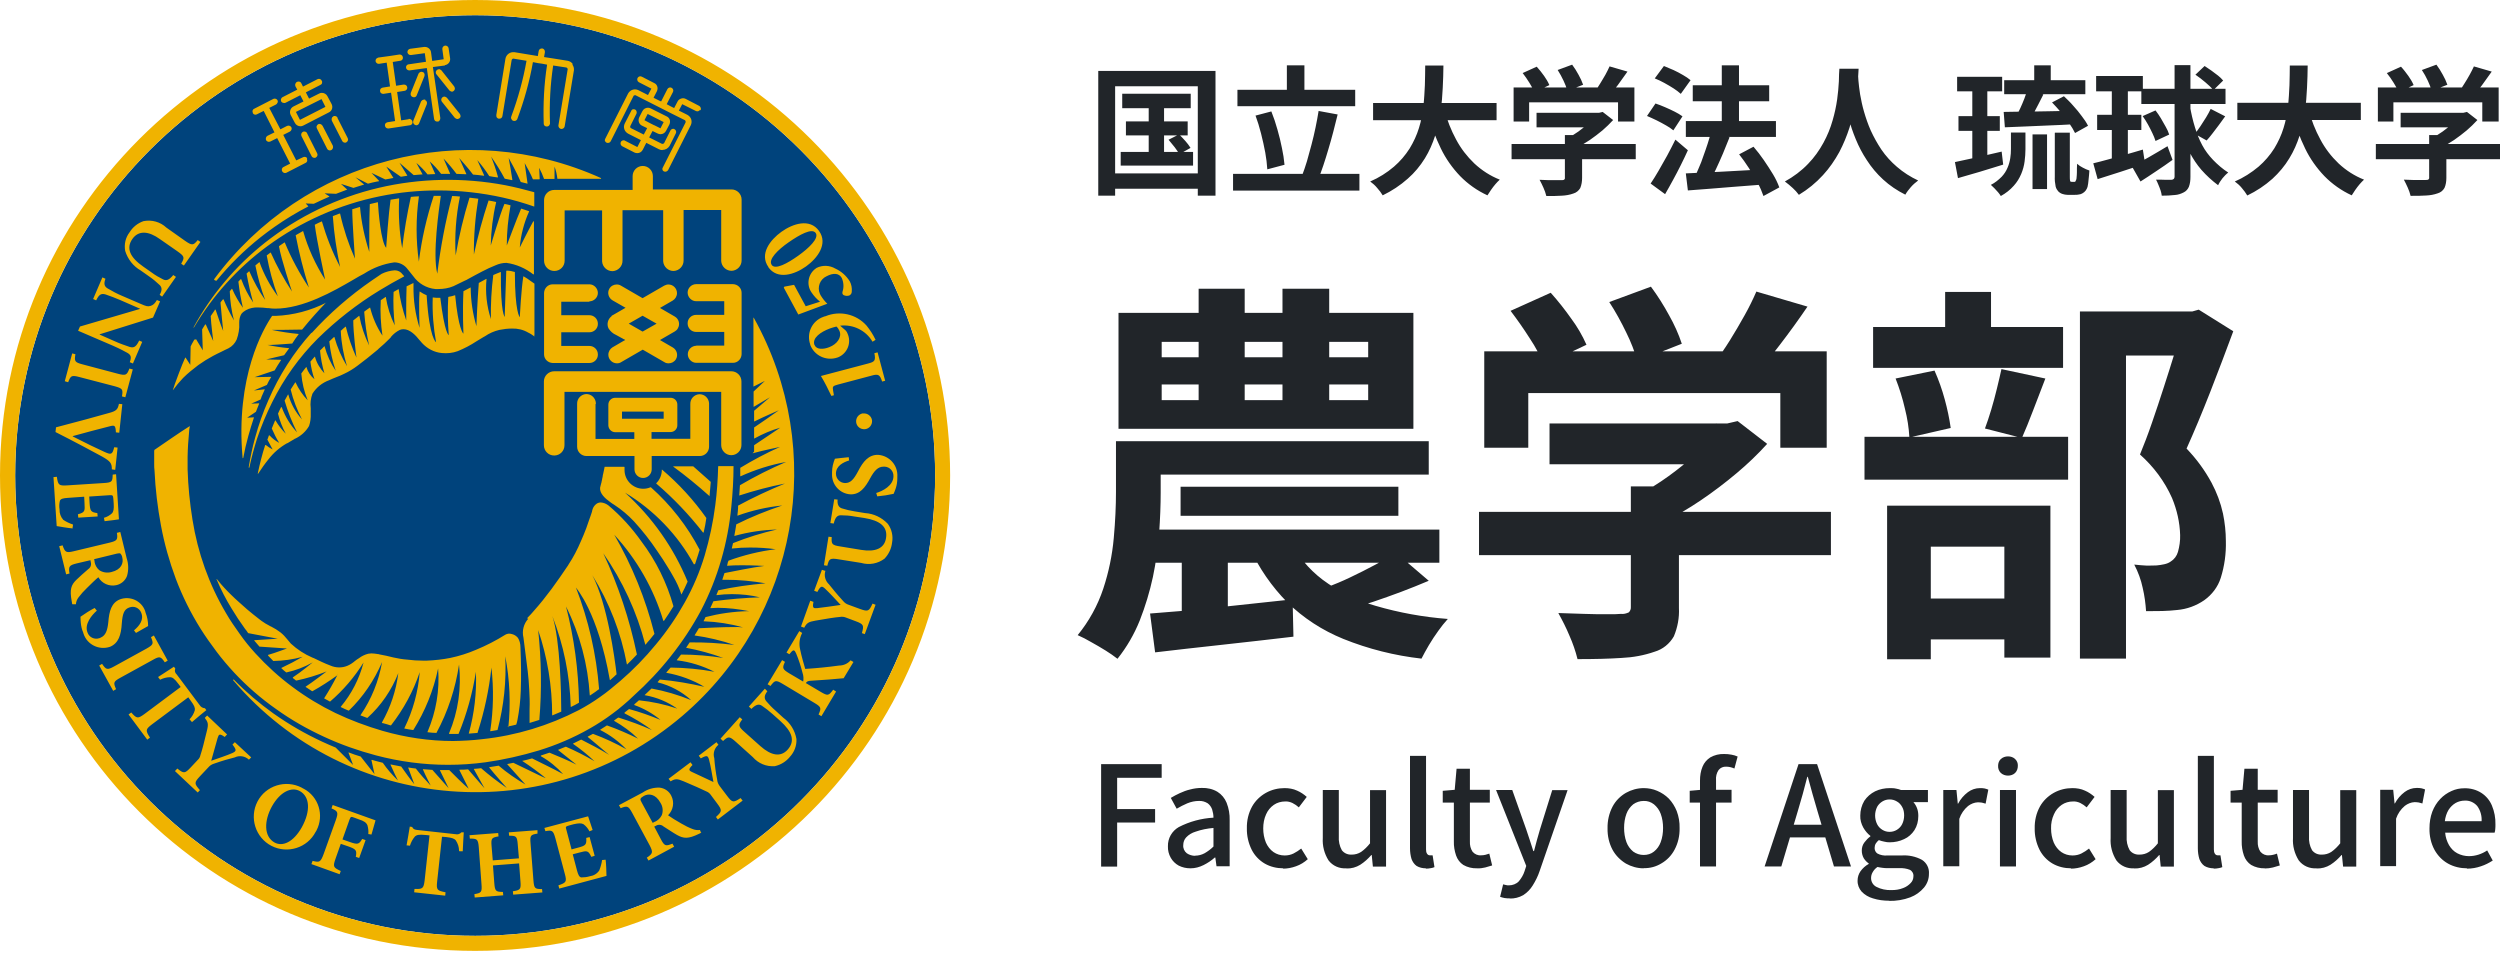
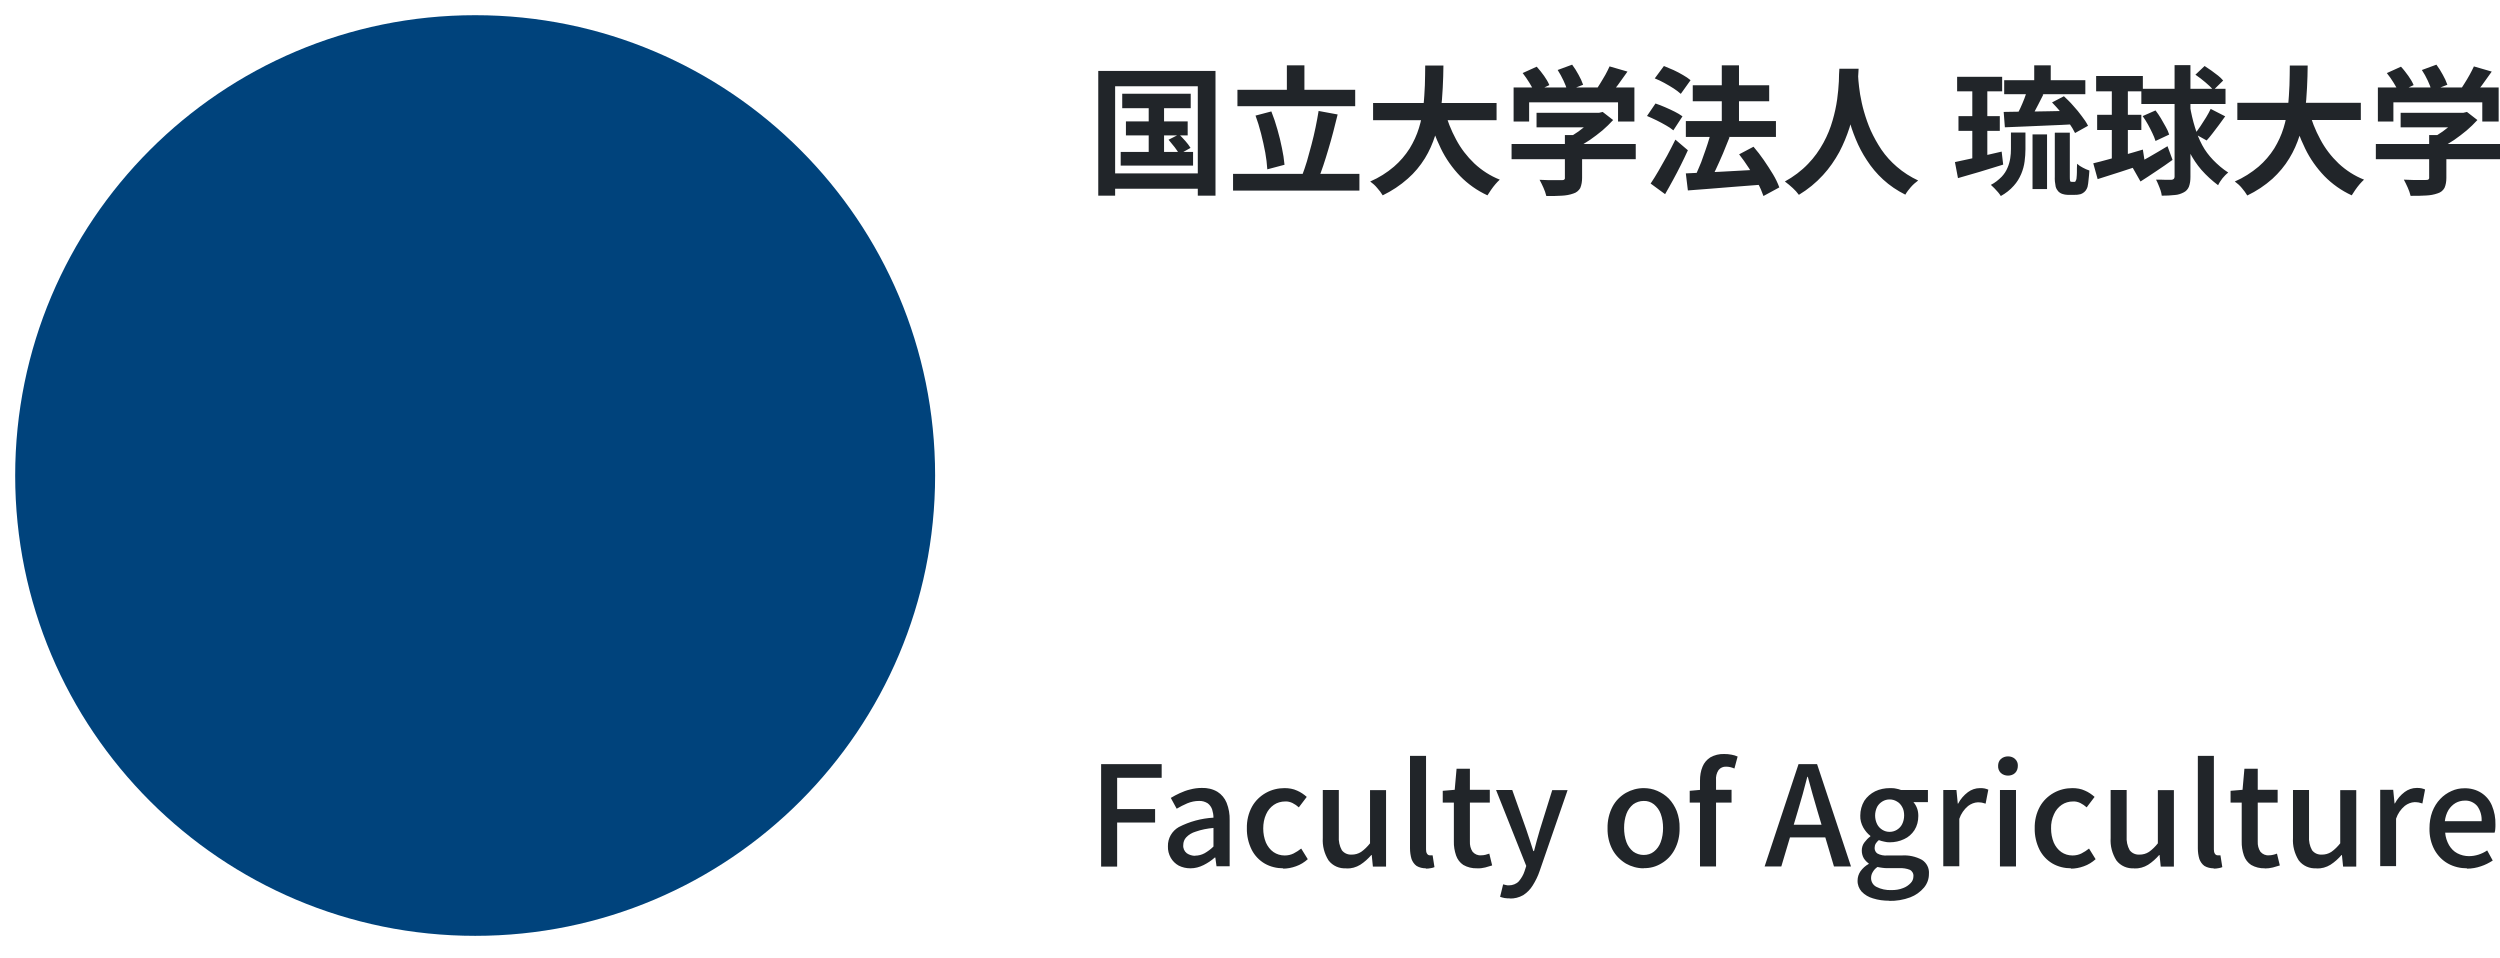
<svg xmlns="http://www.w3.org/2000/svg" width="154" height="59" viewBox="0 0 154 59" fill="none">
  <path d="M29.264 0.936C13.613 0.936 0.935 13.635 0.935 29.297C0.935 44.96 13.624 57.648 29.274 57.648C44.925 57.648 57.603 44.949 57.603 29.287C57.603 13.624 44.925 0.936 29.274 0.936C29.274 0.936 29.274 0.936 29.264 0.936Z" fill="#00437C" />
-   <path d="M58.528 29.287C58.528 45.459 45.424 58.574 29.264 58.574C13.104 58.574 0 45.459 0 29.287C0 13.115 13.104 0 29.264 0C45.424 0 58.528 13.115 58.528 29.287ZM29.264 0.936C13.614 0.936 0.935 13.635 0.935 29.297C0.935 44.96 13.624 57.648 29.274 57.648C44.925 57.648 57.603 44.949 57.603 29.287C57.603 13.624 44.925 0.936 29.274 0.936C29.274 0.936 29.274 0.936 29.264 0.936ZM40.228 11.669H45.06C45.403 11.669 45.683 11.95 45.683 12.293V16.027C45.694 16.37 45.424 16.661 45.081 16.682C44.738 16.692 44.447 16.422 44.426 16.079C44.426 16.068 44.426 16.047 44.426 16.037V12.938H42.109V16.037C42.119 16.38 41.849 16.671 41.506 16.692C41.163 16.703 40.872 16.432 40.851 16.089C40.851 16.079 40.851 16.058 40.851 16.047V12.948H38.347V16.047C38.357 16.391 38.087 16.682 37.744 16.703C37.401 16.713 37.11 16.443 37.089 16.099C37.089 16.089 37.089 16.068 37.089 16.058V12.959H34.782V16.058C34.782 16.411 34.502 16.692 34.148 16.692C33.795 16.692 33.514 16.411 33.514 16.058V12.324C33.514 11.981 33.795 11.7 34.138 11.7H38.97V10.847C38.97 10.504 39.251 10.223 39.594 10.223C39.937 10.223 40.217 10.504 40.217 10.847V11.7H40.196L40.228 11.669ZM36.299 18.564C36.59 18.564 36.829 18.325 36.829 18.044C36.829 17.763 36.59 17.514 36.31 17.514H34.044C33.753 17.514 33.525 17.753 33.514 18.044V21.83C33.514 22.121 33.753 22.35 34.044 22.36H36.31C36.601 22.36 36.84 22.121 36.829 21.83C36.829 21.539 36.59 21.31 36.31 21.31H34.574V20.468H36.31C36.601 20.468 36.84 20.228 36.829 19.937C36.829 19.646 36.59 19.417 36.31 19.417H34.574V18.585H36.31L36.299 18.564ZM42.898 21.299C42.607 21.299 42.368 21.539 42.368 21.82C42.368 22.1 42.607 22.35 42.888 22.35H45.154C45.444 22.35 45.673 22.111 45.683 21.82V18.034C45.683 17.743 45.444 17.514 45.154 17.503H42.888C42.597 17.503 42.358 17.743 42.358 18.023C42.358 18.304 42.597 18.554 42.878 18.554H44.613V19.396H42.878C42.587 19.396 42.348 19.636 42.358 19.927C42.358 20.218 42.597 20.447 42.878 20.447H44.613V21.289H42.878L42.898 21.299ZM37.682 19.448C37.682 19.448 37.733 19.427 38.534 18.959L37.733 18.502C37.484 18.356 37.391 18.034 37.536 17.784C37.63 17.618 37.806 17.524 37.993 17.524C38.087 17.524 38.17 17.545 38.253 17.597L39.583 18.367L40.913 17.597C40.997 17.555 41.08 17.524 41.173 17.524C41.464 17.524 41.703 17.763 41.703 18.055C41.703 18.242 41.599 18.419 41.444 18.512L40.654 18.97L41.568 19.5C41.818 19.646 41.911 19.968 41.755 20.228C41.714 20.311 41.641 20.374 41.568 20.416L40.654 20.946L41.444 21.404C41.693 21.549 41.786 21.872 41.641 22.121C41.547 22.288 41.371 22.381 41.184 22.381C41.09 22.381 40.997 22.36 40.924 22.308L39.594 21.539L38.264 22.308C38.191 22.36 38.097 22.381 38.004 22.381C37.713 22.381 37.474 22.142 37.474 21.851C37.474 21.663 37.578 21.487 37.733 21.393L37.806 21.352C38.388 21.008 38.492 20.956 38.513 20.946C38.513 20.946 38.482 20.925 38.44 20.894C38.44 20.894 38.43 20.894 38.419 20.894C38.378 20.873 38.326 20.831 38.274 20.811C38.17 20.748 38.066 20.696 37.952 20.634C37.754 20.551 37.598 20.405 37.484 20.228C37.359 19.968 37.443 19.656 37.671 19.48L37.682 19.448ZM38.731 19.937L39.583 20.426L40.446 19.937L39.583 19.448L38.731 19.937ZM33.504 27.425C33.504 27.779 33.785 28.06 34.138 28.06C34.491 28.06 34.772 27.779 34.772 27.425V24.139H44.426V27.415C44.426 27.758 44.707 28.039 45.05 28.039C45.392 28.039 45.673 27.758 45.673 27.415V23.494C45.673 23.151 45.392 22.87 45.05 22.87H34.138C33.795 22.87 33.504 23.151 33.504 23.494V27.415V27.425ZM36.684 24.898V27.04H39.074V26.624H37.9C37.671 26.624 37.484 26.437 37.474 26.208V24.929C37.474 24.69 37.661 24.503 37.9 24.503H41.308C41.537 24.503 41.724 24.69 41.724 24.919V26.198C41.724 26.427 41.537 26.614 41.308 26.614H40.134V27.03H42.524V24.887C42.514 24.565 42.763 24.305 43.075 24.284C43.397 24.274 43.657 24.523 43.678 24.835C43.678 24.846 43.678 24.867 43.678 24.877V27.519C43.678 27.841 43.418 28.091 43.106 28.091H40.145V28.912C40.145 29.204 39.906 29.443 39.614 29.443C39.324 29.443 39.084 29.204 39.084 28.912V28.091H36.123C35.811 28.091 35.551 27.831 35.551 27.519V24.877C35.541 24.555 35.79 24.295 36.102 24.274C36.424 24.264 36.684 24.513 36.705 24.825C36.705 24.835 36.705 24.856 36.705 24.867L36.684 24.898ZM40.882 25.792V25.355H38.316V25.792H40.882ZM9.498 27.758V28.559C9.498 28.704 9.498 28.86 9.519 28.996C9.571 30.129 9.706 31.252 9.914 32.365C10.122 33.489 10.434 34.591 10.829 35.652C11.234 36.723 11.743 37.752 12.356 38.73C12.658 39.209 12.98 39.666 13.333 40.134C13.676 40.592 14.05 41.029 14.435 41.445C15.214 42.277 16.076 43.025 17.012 43.681C17.937 44.346 18.924 44.908 19.963 45.386C20.992 45.865 22.062 46.239 23.154 46.53C24.608 46.915 26.105 47.113 27.601 47.113C28.37 47.113 29.139 47.061 29.908 46.957C31.02 46.801 32.122 46.551 33.192 46.229C34.273 45.896 35.323 45.449 36.31 44.887C36.809 44.606 37.287 44.294 37.744 43.951C37.962 43.795 38.191 43.608 38.409 43.421C38.627 43.233 38.835 43.057 39.032 42.859C39.864 42.11 40.633 41.299 41.329 40.415C42.025 39.541 42.649 38.595 43.179 37.607C43.699 36.608 44.114 35.569 44.426 34.487C44.738 33.416 44.946 32.313 45.05 31.211C45.133 30.379 45.185 29.547 45.185 28.715H44.26C44.26 28.715 44.239 28.715 44.239 28.736C44.218 29.526 44.166 30.327 44.062 31.117C43.927 32.168 43.709 33.197 43.408 34.217C43.106 35.225 42.691 36.193 42.181 37.108C41.672 38.023 41.08 38.886 40.404 39.697C39.739 40.509 39.001 41.268 38.201 41.954C37.993 42.131 37.796 42.297 37.588 42.464C37.38 42.63 37.183 42.786 36.965 42.932C36.549 43.233 36.102 43.504 35.655 43.743C33.805 44.7 31.789 45.313 29.711 45.532C29.119 45.605 28.516 45.636 27.913 45.646C26.448 45.646 24.983 45.428 23.569 45.022C22.572 44.731 21.595 44.367 20.659 43.92C19.735 43.473 18.841 42.932 18.02 42.318C17.188 41.705 16.43 41.008 15.734 40.249C15.391 39.874 15.069 39.479 14.777 39.063C14.466 38.626 14.175 38.21 13.925 37.773C12.876 36.005 12.18 34.05 11.857 32.012C11.691 30.982 11.587 29.952 11.556 28.912C11.556 28.798 11.556 28.663 11.556 28.517C11.556 28.403 11.556 28.268 11.556 28.132C11.556 27.872 11.577 27.612 11.587 27.363C11.608 27.092 11.629 26.832 11.649 26.593C11.649 26.479 11.67 26.385 11.691 26.281C11.691 26.281 11.691 26.274 11.691 26.26H11.67C11.068 26.635 10.059 27.342 9.509 27.716C9.509 27.727 9.509 27.737 9.509 27.748L9.498 27.758ZM11.93 20.166C11.93 20.166 11.93 20.166 11.951 20.166C13.104 18.211 14.642 16.505 16.471 15.163C18.539 13.645 20.909 12.595 23.424 12.085C24.598 11.846 25.783 11.731 26.978 11.731C28.318 11.731 29.659 11.877 30.968 12.168C31.623 12.314 32.257 12.501 32.891 12.719C32.891 12.719 32.901 12.719 32.912 12.719V11.856C32.912 11.856 32.912 11.835 32.891 11.835C32.298 11.669 31.706 11.523 31.124 11.409C28.537 10.92 25.866 10.972 23.309 11.575C20.763 12.179 18.373 13.333 16.316 14.955C14.518 16.38 13.021 18.148 11.92 20.166C11.92 20.166 11.92 20.187 11.941 20.187L11.93 20.166ZM32.808 20.613C32.808 20.613 32.86 20.655 32.88 20.686C32.88 20.686 32.887 20.686 32.901 20.686C32.901 20.686 32.922 20.686 32.922 20.665V17.472L32.683 17.306C32.548 17.202 32.402 17.108 32.257 17.025H32.236C32.111 17.826 32.028 19.365 32.018 19.542C32.018 19.542 31.716 19.251 31.716 16.775C31.716 16.775 31.716 16.765 31.716 16.755C31.55 16.703 31.384 16.671 31.207 16.671C31.207 16.671 31.186 16.671 31.186 16.692C31.166 17.191 31.135 18.107 31.093 19.407V19.521C31.093 19.521 30.833 19.355 30.854 16.755C30.823 16.755 30.792 16.775 30.761 16.786C30.646 16.827 30.511 16.89 30.386 16.942C30.272 17.847 30.22 18.752 30.241 19.656C29.981 18.855 29.887 18.013 29.971 17.181C29.971 17.181 29.971 17.181 29.95 17.181C29.825 17.254 29.701 17.316 29.586 17.379L29.493 17.431C29.41 18.533 29.347 19.937 29.347 20.093C29.119 19.323 29.004 18.533 28.994 17.732C28.994 17.732 28.994 17.725 28.994 17.711H28.973L28.942 17.732C28.796 17.805 28.661 17.878 28.547 17.94C28.547 17.94 28.547 17.951 28.547 17.961C28.485 19.23 28.547 20.499 28.547 20.551C28.526 20.551 28.235 20.249 28.038 18.19H28.017C27.892 18.232 27.768 18.263 27.633 18.284C27.633 18.284 27.633 18.284 27.612 18.304C27.57 19.084 27.581 19.864 27.643 20.644C27.643 20.644 27.393 20.572 27.123 18.346C27.123 18.346 27.123 18.346 27.102 18.346H26.895L26.676 18.325H26.656C26.624 19.251 26.697 20.176 26.863 21.081C26.863 21.081 26.448 20.873 26.282 18.211C26.282 18.211 26.282 18.211 26.282 18.19C26.136 18.128 26.001 18.055 25.866 17.961H25.845C25.845 17.961 25.845 17.961 25.845 17.982C25.783 18.752 25.845 20.187 25.845 20.197C25.585 19.365 25.46 18.502 25.471 17.639V17.618C25.471 17.566 25.471 17.514 25.471 17.462C25.471 17.462 25.471 17.455 25.471 17.441H25.45L25.045 17.639C25.045 17.639 25.045 17.639 25.045 17.659V17.68C25.014 18.481 25.024 19.729 25.024 19.739C24.806 19.116 24.65 18.46 24.556 17.805C24.453 17.857 24.349 17.919 24.245 17.982C24.213 18.679 24.245 19.365 24.317 20.041C24.047 19.49 23.86 18.897 23.767 18.294H23.746C23.746 18.294 23.715 18.315 23.704 18.325C23.652 18.356 23.59 18.398 23.538 18.439L23.455 18.491C23.413 19.23 23.455 19.958 23.559 20.675C23.205 20.145 22.956 19.563 22.8 18.949H22.779C22.655 19.043 22.52 19.126 22.436 19.199C22.436 19.199 22.436 19.209 22.436 19.22C22.488 19.916 22.582 20.603 22.738 21.279C22.457 20.696 22.249 20.083 22.135 19.459H22.114C22 19.542 21.886 19.636 21.761 19.739C21.761 20.52 21.938 21.882 21.958 22.027C21.678 21.414 21.46 20.779 21.304 20.124C21.304 20.124 21.304 20.124 21.283 20.124C21.189 20.197 21.096 20.28 21.013 20.363H20.992V20.384C21.023 21.123 21.158 21.851 21.376 22.558C21.034 21.996 20.774 21.393 20.597 20.759C20.597 20.759 20.587 20.759 20.576 20.759C20.483 20.842 20.379 20.936 20.285 21.029C20.348 21.653 20.483 22.256 20.68 22.839C20.368 22.381 20.14 21.872 19.994 21.331H19.974C19.89 21.424 19.807 21.508 19.714 21.591C19.755 22.069 19.849 22.537 19.984 22.995C19.714 22.703 19.506 22.36 19.402 21.976H19.381C19.298 22.069 19.215 22.173 19.121 22.277C19.163 22.641 19.246 23.005 19.371 23.359C19.142 23.172 18.965 22.912 18.882 22.631C18.882 22.631 18.882 22.624 18.882 22.61C18.882 22.61 18.872 22.61 18.862 22.61C18.758 22.745 18.654 22.87 18.56 23.005C18.602 23.577 18.737 24.128 18.955 24.659C18.643 24.336 18.394 23.962 18.207 23.556H18.186C18.082 23.712 17.989 23.858 17.905 23.993C18.061 24.638 18.3 25.252 18.602 25.834C18.207 25.397 17.916 24.867 17.76 24.305C17.76 24.305 17.76 24.305 17.739 24.305C17.666 24.43 17.594 24.565 17.531 24.68C17.729 25.356 17.989 26.011 18.3 26.635C17.885 26.188 17.563 25.657 17.355 25.085C17.355 25.085 17.355 25.085 17.334 25.085C17.313 25.085 17.334 25.085 17.313 25.085C17.24 25.22 17.178 25.366 17.126 25.48C17.23 25.917 17.396 26.333 17.604 26.718C17.355 26.468 17.147 26.198 16.97 25.896H16.949C16.877 26.052 16.814 26.229 16.742 26.396C16.877 26.708 17.022 26.999 17.199 27.28C16.981 27.165 16.773 27.009 16.607 26.822C16.607 26.822 16.596 26.822 16.586 26.822C16.586 26.822 16.586 26.822 16.565 26.822C16.544 26.895 16.513 26.968 16.492 27.03L16.471 27.061V27.082L16.794 27.685C16.648 27.612 16.503 27.519 16.378 27.415C16.378 27.415 16.371 27.415 16.357 27.415C16.357 27.415 16.357 27.415 16.336 27.415C16.149 27.987 16.004 28.569 15.879 29.162C15.879 29.162 15.879 29.172 15.879 29.183H15.9C16.097 28.881 16.305 28.58 16.534 28.299C16.846 27.893 17.24 27.55 17.687 27.3H17.708C17.833 27.228 17.957 27.144 18.093 27.072C18.124 27.061 18.145 27.04 18.165 27.02H18.186C18.539 26.853 18.841 26.583 19.038 26.24C19.121 26 19.152 25.74 19.142 25.48V25.439C19.142 25.345 19.142 25.241 19.142 25.148C19.101 24.846 19.142 24.534 19.246 24.253C19.485 23.868 19.849 23.577 20.275 23.421C20.431 23.348 20.587 23.286 20.742 23.224C20.898 23.161 21.044 23.109 21.2 23.026C21.491 22.891 21.761 22.724 22.01 22.537C22.416 22.235 22.821 21.913 23.268 21.539L23.33 21.476C23.559 21.279 23.787 21.081 23.995 20.863C24.026 20.831 24.047 20.8 24.078 20.779V20.759C24.234 20.572 24.421 20.426 24.629 20.322C24.702 20.291 24.785 20.28 24.858 20.28C25.242 20.28 25.596 20.634 25.855 20.967L25.876 20.988C25.876 20.988 25.949 21.071 25.991 21.123C26.313 21.476 26.749 21.705 27.217 21.747C27.549 21.778 27.882 21.747 28.194 21.632C28.599 21.466 28.983 21.268 29.358 21.019C29.482 20.946 29.607 20.863 29.721 20.8C29.763 20.779 29.815 20.738 29.867 20.717C30.137 20.53 30.449 20.395 30.761 20.322C31.02 20.27 31.28 20.239 31.54 20.239C31.893 20.228 32.236 20.311 32.538 20.488C32.693 20.561 32.828 20.655 32.964 20.759L32.808 20.613ZM20.109 18.637C19.132 19.136 18.061 19.417 16.97 19.459C16.898 19.459 16.835 19.459 16.762 19.459C16.222 20.249 14.497 23.213 14.944 28.205C14.944 28.205 14.944 28.226 14.964 28.226C14.964 28.226 14.964 28.226 14.985 28.205C15.069 27.748 15.172 27.3 15.297 26.853C15.401 26.479 15.515 26.104 15.64 25.73V25.709C15.64 25.709 15.63 25.709 15.619 25.709L15.224 25.73L15.765 25.366C15.838 25.189 15.9 25.012 15.962 24.867V24.846C15.962 24.846 15.962 24.846 15.941 24.846L15.474 24.867L16.056 24.607C16.056 24.607 16.056 24.565 16.076 24.544C16.097 24.523 16.097 24.503 16.097 24.471C16.16 24.336 16.222 24.18 16.305 24.003V23.983C16.305 23.983 16.295 23.983 16.284 23.983L15.64 24.055L16.44 23.712C16.523 23.535 16.607 23.369 16.7 23.234V23.213C16.7 23.213 16.7 23.213 16.679 23.213L15.682 23.234L16.918 22.818C17.033 22.61 17.168 22.402 17.313 22.183V22.163C17.313 22.163 17.303 22.163 17.292 22.163L16.399 22.142L17.5 21.882C17.604 21.736 17.698 21.601 17.802 21.466C17.802 21.466 17.802 21.459 17.802 21.445C17.802 21.445 17.802 21.445 17.781 21.445C17.344 21.404 16.898 21.341 16.471 21.247C16.627 21.268 17.5 21.195 17.978 21.164H17.999C18.124 20.967 18.248 20.779 18.394 20.592V20.572C17.843 20.52 17.292 20.436 16.742 20.322C16.742 20.322 17.957 20.322 18.612 20.301C19.111 19.677 19.714 19.022 20.046 18.679C20.046 18.679 20.046 18.668 20.046 18.658C20.067 18.679 20.057 18.668 20.046 18.679L20.109 18.637ZM12.003 20.915C12.003 20.915 12.003 20.915 11.982 20.915L11.961 20.936C11.961 20.936 11.93 20.998 11.909 21.029C11.857 21.123 11.805 21.206 11.764 21.299L11.743 21.341L11.722 22.475L11.431 22.027C11.431 22.027 11.421 22.027 11.411 22.027C11.39 22.09 11.358 22.142 11.338 22.194C11.306 22.277 11.265 22.371 11.223 22.464C11.068 22.849 10.922 23.244 10.777 23.64C10.756 23.723 10.714 23.806 10.693 23.899C10.673 23.931 10.673 23.972 10.652 24.014V24.035C10.839 23.775 11.047 23.525 11.275 23.286C11.566 22.995 11.889 22.735 12.221 22.485C12.512 22.277 12.813 22.09 13.125 21.924C13.281 21.83 13.468 21.757 13.624 21.674C13.78 21.591 13.925 21.528 14.071 21.456C14.3 21.341 14.476 21.143 14.58 20.915C14.694 20.592 14.757 20.259 14.736 19.916V19.854C14.736 19.667 14.777 19.49 14.871 19.334C14.944 19.24 15.048 19.168 15.152 19.105C15.38 18.98 15.64 18.928 15.9 18.939C16.097 18.939 16.295 18.959 16.471 18.98H16.544C16.679 19.001 16.814 19.012 16.949 19.012C18.685 19.012 20.545 17.94 21.761 17.233C22.021 17.077 22.239 16.952 22.426 16.859C22.987 16.495 23.621 16.255 24.286 16.162C24.608 16.162 24.92 16.318 25.107 16.578C25.232 16.734 25.346 16.879 25.45 17.004C25.772 17.462 26.271 17.753 26.822 17.805C26.884 17.805 26.936 17.805 26.998 17.805C27.321 17.805 27.643 17.753 27.934 17.628C28.173 17.514 28.412 17.399 28.64 17.285C28.703 17.264 28.755 17.233 28.807 17.202L29.285 16.942C29.42 16.869 29.555 16.796 29.701 16.723C29.971 16.578 30.251 16.453 30.532 16.339C30.74 16.245 30.968 16.193 31.197 16.193C31.8 16.276 32.371 16.526 32.849 16.9H32.87C32.87 16.9 32.891 16.9 32.891 16.879V13.655C32.891 13.655 32.891 13.635 32.87 13.635C32.87 13.635 32.86 13.635 32.849 13.635C32.538 14.196 32.018 15.236 32.018 15.247C32.08 14.477 32.278 13.728 32.59 13.031V13.011C32.434 12.959 32.278 12.907 32.122 12.855H32.101C31.852 13.406 31.228 15.111 31.218 15.122C31.218 14.3 31.301 13.479 31.446 12.667C31.446 12.667 31.446 12.657 31.446 12.647C31.342 12.626 31.238 12.584 31.093 12.563H31.072C30.771 13.271 30.241 15.101 30.23 15.122C30.251 14.227 30.355 13.333 30.563 12.459C30.563 12.459 30.563 12.439 30.542 12.439C30.407 12.407 30.262 12.376 30.116 12.355H30.095C29.732 13.447 29.43 14.56 29.191 15.683C29.181 14.529 29.274 13.385 29.462 12.251V12.241C29.306 12.22 29.129 12.199 28.942 12.179H28.921C28.557 13.343 28.277 14.529 28.069 15.735C27.996 14.529 28.09 13.312 28.329 12.127V12.106C28.173 12.085 28.027 12.085 27.872 12.075H27.851C27.435 13.645 27.134 15.247 26.936 16.859C26.635 15.663 27.04 12.886 27.154 12.064H26.718C26.282 13.385 25.97 14.737 25.803 16.12C25.616 14.789 25.616 13.447 25.803 12.116V12.095H25.783C25.627 12.095 25.481 12.116 25.325 12.127C25.325 12.127 25.305 12.127 25.305 12.147C25.076 13.187 24.899 14.227 24.775 15.288C24.598 14.279 24.536 13.26 24.588 12.241C24.588 12.241 24.588 12.234 24.588 12.22C24.588 12.22 24.577 12.22 24.567 12.22C24.39 12.251 24.224 12.272 24.058 12.303C23.943 13.104 23.798 15.049 23.787 15.267C23.465 14.893 23.309 13.031 23.278 12.459H23.257C23.102 12.491 22.935 12.532 22.779 12.574C22.738 13.437 22.748 15.496 22.748 15.517C22.457 14.623 22.26 13.697 22.177 12.751C22.177 12.751 22.177 12.751 22.156 12.751C22 12.803 21.855 12.844 21.719 12.886C21.719 12.886 21.709 12.886 21.699 12.886C21.699 13.739 21.855 15.704 21.865 15.933C21.47 15.039 21.158 14.103 20.95 13.156C20.95 13.156 20.95 13.156 20.93 13.156H20.909C20.774 13.208 20.639 13.26 20.503 13.312C20.503 13.312 20.503 13.312 20.503 13.333C20.576 14.383 20.732 15.423 20.95 16.443C20.483 15.548 20.109 14.602 19.828 13.635C19.683 13.697 19.527 13.77 19.392 13.843C19.392 13.843 19.392 13.85 19.392 13.863C19.506 14.789 20.005 17.119 20.026 17.223C19.433 16.297 18.976 15.299 18.674 14.238H18.654C18.519 14.311 18.373 14.394 18.217 14.487C18.217 14.487 18.217 14.494 18.217 14.508C18.425 15.59 18.695 16.661 19.028 17.711C18.446 16.838 17.947 15.912 17.542 14.935C17.542 14.935 17.542 14.935 17.521 14.935C17.407 15.007 17.313 15.08 17.188 15.163C17.188 15.163 17.188 15.163 17.188 15.184C17.313 15.943 17.957 17.878 17.989 17.961C17.49 17.202 17.053 16.391 16.679 15.559H16.659C16.565 15.631 16.503 15.673 16.43 15.735C16.586 16.599 16.814 17.441 17.116 18.252C16.638 17.607 16.253 16.9 15.983 16.141C15.9 16.214 15.817 16.287 15.734 16.349C15.734 16.349 15.734 16.356 15.734 16.37C15.879 17.087 16.076 17.795 16.336 18.481C15.952 17.93 15.63 17.337 15.359 16.713H15.339C15.297 16.755 15.235 16.807 15.193 16.848C15.193 16.848 15.193 16.848 15.193 16.869C15.297 17.472 15.432 18.055 15.598 18.637C15.287 18.19 15.048 17.711 14.861 17.202C14.861 17.202 14.854 17.202 14.84 17.202C14.84 17.202 14.829 17.202 14.819 17.202C14.788 17.233 14.746 17.275 14.715 17.316L14.684 17.347C14.746 17.899 14.84 18.429 14.964 18.959C14.705 18.596 14.476 18.2 14.3 17.795H14.279C14.237 17.847 14.195 17.888 14.154 17.94C14.175 18.554 14.258 19.157 14.414 19.739C14.175 19.323 13.957 18.887 13.77 18.439C13.77 18.439 13.762 18.439 13.749 18.439H13.738L13.707 18.471C13.707 18.471 13.655 18.544 13.624 18.575C13.614 18.596 13.603 18.616 13.582 18.637C13.614 19.116 13.749 20.363 13.749 20.384C13.624 20.114 13.385 19.375 13.281 19.074C13.281 19.074 13.281 19.074 13.26 19.074C13.239 19.074 13.239 19.074 13.239 19.074C13.239 19.074 13.219 19.116 13.208 19.136C13.146 19.23 13.063 19.344 12.98 19.469C13.001 19.979 13.136 20.967 13.136 21.008L12.678 19.989C12.678 19.989 12.678 19.989 12.658 19.989C12.658 19.989 12.658 19.989 12.637 19.989C12.564 20.093 12.522 20.187 12.45 20.291L12.491 21.58L12.096 20.925V20.904L12.003 20.915ZM13.312 17.295H13.333C14.144 16.307 15.048 15.413 16.056 14.612C16.316 14.404 16.617 14.186 16.908 13.978C17.573 13.51 18.259 13.094 18.986 12.719V12.699L18.83 12.532L19.329 12.553C19.651 12.397 19.974 12.251 20.285 12.116V12.095L19.994 11.908L20.701 11.939L21.387 11.679L21.002 11.326L21.771 11.575C21.979 11.503 22.197 11.44 22.395 11.378C22.395 11.378 22.395 11.378 22.416 11.378C22.436 11.378 22.416 11.378 22.416 11.357L21.896 10.92L22.665 11.315C22.863 11.263 23.018 11.222 23.185 11.191L23.299 11.17H23.34C23.34 11.17 23.34 11.159 23.34 11.149V11.128L22.883 10.65L23.735 11.055C23.891 11.035 24.058 10.993 24.234 10.962L23.798 10.265L24.692 10.889C24.847 10.868 24.972 10.847 25.086 10.826V10.806L24.608 10.026L25.481 10.785H25.502C25.689 10.764 25.855 10.754 26.011 10.743H26.032L25.648 10.036C25.897 10.244 26.126 10.483 26.334 10.743C26.334 10.743 26.344 10.743 26.354 10.743C26.51 10.743 26.656 10.723 26.811 10.723L26.468 9.943C26.728 10.171 26.957 10.431 27.175 10.712C27.341 10.712 27.518 10.712 27.705 10.712C27.705 10.712 27.726 10.712 27.726 10.691L27.321 9.766C27.612 10.067 27.872 10.379 28.121 10.712H28.142L28.703 10.733C28.703 10.733 28.713 10.733 28.724 10.733V10.712L28.287 9.735C28.349 9.807 28.88 10.4 29.139 10.754C29.337 10.774 29.555 10.785 29.804 10.826C29.804 10.826 29.825 10.827 29.825 10.806L29.399 9.859C29.669 10.171 29.919 10.504 30.137 10.847C30.293 10.879 30.48 10.91 30.657 10.931C30.657 10.931 30.677 10.931 30.677 10.91C30.563 10.473 30.418 10.057 30.251 9.651C30.553 10.078 30.833 10.525 31.083 10.993C31.083 10.993 31.083 10.993 31.103 11.014H31.124C31.259 11.045 31.405 11.076 31.54 11.097C31.54 11.097 31.561 11.097 31.561 11.076C31.498 10.681 31.394 10.015 31.332 9.724C31.384 9.818 31.831 10.618 32.08 11.211L32.496 11.315C32.496 11.315 32.496 11.315 32.496 11.295L32.319 10.046C32.506 10.369 32.683 10.702 32.828 11.045H33.223C33.223 11.045 33.244 11.045 33.244 11.024L33.213 10.338C33.327 10.556 33.431 10.785 33.514 11.024C33.514 11.024 33.514 11.024 33.535 11.024H34.138C34.138 11.024 34.159 11.024 34.159 11.003V10.265C34.252 10.504 34.304 10.754 34.335 11.014C34.335 11.014 34.335 11.014 34.356 11.014H37.006C37.006 11.014 37.027 11.014 37.027 10.993C37.027 10.993 37.027 10.983 37.027 10.972C28.609 7.176 18.685 9.776 13.188 17.202C13.188 17.233 13.198 17.254 13.229 17.264L13.312 17.295ZM19.194 20.488C18.082 21.726 17.188 23.13 16.534 24.648C16.201 25.397 15.931 26.167 15.713 26.968C15.546 27.571 15.422 28.174 15.318 28.788C15.318 28.788 15.318 28.808 15.339 28.808C15.339 28.808 15.349 28.808 15.359 28.808C15.484 28.205 15.65 27.602 15.838 27.009C16.097 26.24 16.409 25.491 16.773 24.763C17.49 23.317 18.436 21.996 19.579 20.852C20.722 19.729 22 18.731 23.361 17.899C23.86 17.597 24.38 17.295 24.899 17.025L24.879 16.994C24.879 16.994 24.837 16.931 24.806 16.911C24.692 16.744 24.515 16.651 24.317 16.651C24.037 16.671 23.756 16.744 23.507 16.869C23.289 17.015 23.102 17.139 22.925 17.264C21.564 18.2 20.306 19.292 19.194 20.52V20.488ZM43.345 32.802C43.418 32.501 43.47 32.188 43.511 31.908C42.732 30.805 41.818 29.807 40.789 28.933C40.789 28.933 40.778 28.933 40.768 28.933C40.768 28.933 40.768 28.933 40.768 28.954C40.768 29.256 40.643 29.557 40.425 29.765C40.425 29.765 40.425 29.765 40.425 29.786C41.485 30.691 42.452 31.71 43.304 32.802C43.324 32.802 43.324 32.802 43.324 32.802H43.345ZM42.774 34.747C42.774 34.747 42.774 34.747 42.794 34.747C42.815 34.747 42.794 34.747 42.815 34.747C42.888 34.539 42.961 34.321 43.023 34.112C43.044 34.04 43.065 33.956 43.096 33.884V33.863C42.337 32.407 41.319 31.107 40.093 30.015H40.072C39.926 30.077 39.781 30.108 39.625 30.108C38.991 30.108 38.471 29.588 38.471 28.954V28.777C38.471 28.777 38.471 28.756 38.451 28.756H37.266C37.266 28.756 37.255 28.756 37.245 28.756C37.245 28.798 37.183 29.037 37.152 29.204C37.131 29.256 37.131 29.297 37.131 29.308C37.131 29.36 37.11 29.412 37.1 29.464C37.1 29.526 37.068 29.599 37.058 29.672C37.058 29.713 37.037 29.755 37.027 29.796C37.006 29.88 36.985 29.963 36.965 30.046C36.933 30.389 37.266 30.701 37.578 30.92C37.661 30.982 37.744 31.044 37.837 31.096C38.284 31.388 38.69 31.731 39.053 32.116C39.573 32.688 40.061 33.301 40.487 33.946C40.737 34.3 40.934 34.612 41.111 34.903C41.236 35.111 41.371 35.309 41.475 35.517C41.672 35.849 41.838 36.213 41.963 36.588C41.963 36.588 41.963 36.598 41.963 36.608H41.984C42.109 36.359 42.244 36.099 42.358 35.828C41.495 33.728 40.176 31.866 38.502 30.348C40.28 31.419 41.755 32.948 42.753 34.778L42.774 34.747ZM43.688 30.566C43.688 30.566 43.709 30.566 43.709 30.545C43.73 30.285 43.761 30.004 43.782 29.703C43.782 29.703 43.782 29.696 43.782 29.682L42.701 28.725H41.495H41.475V28.746C42.244 29.308 42.981 29.911 43.688 30.545V30.566ZM32.538 38.117C32.257 38.428 32.143 38.865 32.246 39.281C32.288 39.614 32.33 39.947 32.371 40.269C32.465 40.987 32.569 41.725 32.6 42.464C32.621 42.828 32.641 43.265 32.621 43.691V43.899V44.533C32.808 44.471 33.016 44.419 33.223 44.346C33.379 42.505 33.348 40.644 33.151 38.813C33.722 40.498 34.013 42.266 34.013 44.045C34.013 44.045 34.013 44.055 34.013 44.065H34.034C34.211 43.993 34.387 43.92 34.574 43.837C34.574 43.837 34.574 43.837 34.574 43.816C34.574 42.807 34.512 39.406 34.024 37.95C34.72 39.729 35.104 41.611 35.156 43.525C35.156 43.525 35.156 43.532 35.156 43.545H35.177C35.26 43.504 35.333 43.462 35.426 43.421C35.52 43.379 35.582 43.327 35.666 43.285C35.666 43.285 35.666 43.285 35.666 43.265C35.634 41.268 35.364 39.281 34.865 37.357C35.718 39.063 36.216 40.935 36.331 42.838H36.351C36.466 42.755 36.58 42.682 36.673 42.62C36.746 42.557 36.829 42.505 36.902 42.453C36.902 42.453 36.902 42.447 36.902 42.433C36.736 40.29 36.248 38.189 35.478 36.193C35.478 36.213 36.829 37.69 37.567 41.892H37.588C37.682 41.809 37.765 41.736 37.848 41.663L37.921 41.59L37.983 41.538C37.869 40.55 37.411 37.181 36.486 35.433C37.536 37.118 38.253 38.98 38.617 40.925H38.638C38.846 40.717 39.053 40.519 39.23 40.321C39.23 40.321 39.23 40.321 39.23 40.301C38.783 38.158 38.087 36.068 37.162 34.081C38.347 35.787 39.23 37.69 39.75 39.708H39.77C39.853 39.604 39.926 39.51 40.009 39.427C40.103 39.312 40.196 39.188 40.311 39.053V39.032C39.77 36.9 38.939 34.84 37.837 32.937C39.23 34.456 40.269 36.265 40.861 38.241C40.861 38.241 40.861 38.241 40.882 38.241C40.882 38.241 40.893 38.241 40.903 38.241C41.111 37.94 41.308 37.638 41.485 37.347C41.08 35.901 40.415 34.549 39.511 33.353C38.929 32.532 38.253 31.783 37.484 31.138C37.349 31.034 37.183 30.961 37.006 30.951C36.913 30.951 36.819 30.982 36.746 31.034C36.632 31.117 36.549 31.232 36.507 31.356C36.486 31.408 36.476 31.471 36.466 31.523C36.445 31.596 36.424 31.668 36.393 31.741C36.362 31.835 36.32 31.928 36.289 32.032L36.112 32.542C35.988 32.854 35.894 33.104 35.79 33.322C35.686 33.572 35.572 33.811 35.437 34.071C35.312 34.31 35.177 34.539 35.032 34.757L34.99 34.83C34.668 35.309 34.325 35.808 33.972 36.286C33.618 36.764 33.265 37.201 32.932 37.576C32.787 37.752 32.631 37.919 32.465 38.085L32.538 38.117ZM31.311 44.835C31.467 43.369 31.405 41.881 31.124 40.425C31.197 41.954 31.041 43.483 30.646 44.97C30.521 44.991 30.376 45.012 30.22 45.043C30.22 45.043 30.21 45.043 30.199 45.043V45.022C30.397 43.733 30.418 42.422 30.272 41.122C30.127 42.485 29.836 43.826 29.42 45.126V45.147C29.233 45.168 29.067 45.178 28.9 45.189H28.88V45.168C29.222 43.941 29.368 42.661 29.316 41.382C29.108 42.693 28.755 43.982 28.246 45.209C28.246 45.209 28.246 45.209 28.225 45.209C28.11 45.209 28.017 45.209 27.923 45.209H27.664C27.664 45.209 27.664 45.199 27.664 45.189V45.168C28.225 43.837 28.433 42.381 28.277 40.935C28.058 42.412 27.591 43.837 26.884 45.147H26.863C26.687 45.147 26.52 45.126 26.334 45.105V45.085C26.863 43.857 27.092 42.516 26.988 41.174C26.708 42.526 26.188 43.805 25.46 44.97C25.46 44.97 25.46 44.97 25.44 44.97C25.263 44.949 25.086 44.908 24.91 44.877V44.856C25.44 43.774 25.762 42.599 25.855 41.403C25.46 42.589 24.858 43.691 24.089 44.679C24.089 44.679 24.089 44.679 24.068 44.679H24.037C23.922 44.637 23.808 44.606 23.694 44.575C23.663 44.575 23.621 44.554 23.59 44.544H23.548C23.548 44.544 23.548 44.523 23.528 44.523V44.502C24.058 43.566 24.401 42.537 24.536 41.465C24.12 42.516 23.476 43.462 22.634 44.221C22.634 44.221 22.627 44.221 22.613 44.221C22.499 44.18 22.353 44.128 22.229 44.076C22.229 44.076 22.218 44.076 22.208 44.076V44.055C22.883 43.067 23.33 41.954 23.538 40.779C23.06 41.902 22.374 42.921 21.491 43.774C21.491 43.774 21.491 43.774 21.47 43.774C21.314 43.712 21.169 43.639 20.992 43.556V43.535C21.657 42.745 22.135 41.809 22.395 40.81C21.834 41.715 21.137 42.526 20.337 43.213H20.317C20.202 43.15 20.088 43.088 19.974 43.025V43.005C20.265 42.547 20.535 42.079 20.774 41.601C20.774 41.601 20.805 41.569 20.805 41.559C20.805 41.559 20.805 41.552 20.805 41.538C20.805 41.538 20.784 41.569 20.774 41.601C20.285 41.954 19.776 42.287 19.246 42.578H19.225C19.101 42.495 18.965 42.412 18.83 42.318V42.297C19.267 42.017 20.109 41.361 20.119 41.361C19.516 41.601 18.893 41.788 18.259 41.923H18.238C18.165 41.871 18.103 41.819 18.041 41.767C18.041 41.767 18.041 41.76 18.041 41.746C18.041 41.746 18.041 41.746 18.041 41.725C18.508 41.424 19.256 40.81 19.267 40.8C18.758 41.091 18.207 41.299 17.635 41.424C17.542 41.351 17.438 41.268 17.334 41.164C17.334 41.164 17.334 41.157 17.334 41.143C17.781 40.935 18.217 40.706 18.643 40.457C18.051 40.623 17.448 40.706 16.835 40.717C16.731 40.613 16.627 40.509 16.513 40.384C16.513 40.384 16.513 40.384 16.513 40.363C16.513 40.342 16.513 40.363 16.513 40.342C16.939 40.228 17.646 39.947 17.677 39.947L16.004 39.833H15.983C15.879 39.718 15.775 39.593 15.661 39.458C15.661 39.458 15.661 39.451 15.661 39.437L17.105 39.344L15.287 39.001C15.214 38.886 15.152 38.803 15.089 38.73C14.788 38.314 14.507 37.888 14.258 37.472C13.905 36.9 13.603 36.307 13.343 35.693V35.672H13.364C13.364 35.672 13.385 35.714 13.406 35.735L13.427 35.756C13.676 36.068 13.946 36.359 14.237 36.64C14.539 36.941 14.861 37.212 15.172 37.492L15.193 37.513C15.453 37.742 15.734 37.95 15.993 38.158L16.118 38.252C16.274 38.366 16.43 38.46 16.596 38.543C16.627 38.564 16.659 38.584 16.7 38.595C16.908 38.699 17.105 38.824 17.282 38.959C17.438 39.084 17.573 39.229 17.698 39.385C17.77 39.468 17.843 39.562 17.916 39.645C18.311 40.009 18.758 40.301 19.246 40.509L19.329 40.54C19.631 40.685 19.984 40.862 20.348 40.997C20.68 41.143 21.054 41.153 21.387 41.018C21.564 40.945 21.719 40.841 21.865 40.717C21.938 40.654 22.021 40.602 22.104 40.55C22.281 40.415 22.478 40.321 22.686 40.269C22.748 40.269 22.811 40.249 22.873 40.249C23.008 40.249 23.133 40.269 23.268 40.29C23.268 40.29 23.34 40.29 23.372 40.311C23.663 40.363 23.943 40.425 24.224 40.498C24.504 40.561 24.795 40.613 25.086 40.633C25.409 40.675 25.731 40.696 26.053 40.696H26.292C26.78 40.675 27.258 40.623 27.736 40.529C28.277 40.415 28.807 40.249 29.316 40.03C29.95 39.77 30.553 39.458 31.135 39.094C31.249 39.032 31.384 39.011 31.509 39.053C31.665 39.084 31.8 39.167 31.904 39.292C32.008 39.458 32.059 39.656 32.059 39.864C32.101 40.852 32.111 41.725 32.08 42.547C32.059 43.161 31.987 43.774 31.872 44.367C31.852 44.461 31.831 44.554 31.8 44.637C31.633 44.679 31.457 44.721 31.28 44.752C31.28 44.752 31.28 44.752 31.259 44.752C31.259 44.752 31.277 44.766 31.311 44.793V44.835ZM46.359 27.924C47.066 27.727 48.022 27.54 48.053 27.529C47.211 27.904 46.39 28.34 45.6 28.819C45.6 28.819 45.6 28.819 45.6 28.84C45.6 29.006 45.6 29.162 45.6 29.318C45.6 29.318 45.6 29.318 45.6 29.339H45.621C46.515 28.933 47.461 28.632 48.427 28.455C47.45 28.871 46.504 29.349 45.58 29.89C45.559 30.108 45.559 30.327 45.538 30.524C46.463 30.223 47.408 29.973 48.354 29.786C47.367 30.192 46.401 30.639 45.465 31.148V31.221C45.465 31.221 45.465 31.273 45.465 31.294C45.465 31.44 45.434 31.596 45.424 31.741V31.762C45.424 31.762 45.424 31.762 45.444 31.762C46.328 31.44 47.253 31.232 48.188 31.138C47.221 31.46 46.265 31.845 45.351 32.303C45.351 32.303 45.351 32.303 45.351 32.324C45.309 32.573 45.278 32.792 45.237 32.989V33.01C45.237 33.01 45.237 33.01 45.257 33.01C46.109 32.771 46.983 32.646 47.866 32.615C46.941 32.823 46.037 33.104 45.154 33.457C45.133 33.561 45.112 33.655 45.081 33.769V33.79C45.455 33.748 45.829 33.728 46.203 33.728C46.733 33.728 47.253 33.759 47.783 33.832C46.785 33.956 45.808 34.196 44.873 34.539L44.852 34.601C44.852 34.601 44.842 34.633 44.831 34.653L44.81 34.757L44.79 34.83V34.851C44.79 34.851 44.79 34.851 44.81 34.851C45.06 34.83 45.361 34.82 45.704 34.82C46.39 34.82 47.055 34.861 47.086 34.861C46.369 34.944 45.039 35.225 44.644 35.298C44.644 35.298 44.623 35.298 44.623 35.319C44.582 35.444 44.54 35.569 44.499 35.693V35.714H44.759C45.559 35.714 46.369 35.797 47.159 35.932C46.193 36.016 45.226 36.151 44.27 36.359C44.27 36.359 44.27 36.359 44.249 36.359C44.218 36.442 44.177 36.536 44.135 36.64V36.66C44.135 36.66 44.135 36.66 44.156 36.66C44.457 36.619 44.769 36.598 45.081 36.598C45.663 36.598 46.245 36.66 46.806 36.796C45.86 36.827 44.904 36.91 43.969 37.035C43.969 37.035 43.958 37.035 43.948 37.035C43.875 37.191 43.823 37.316 43.761 37.441V37.461C43.761 37.461 43.771 37.461 43.782 37.461C43.917 37.461 44.052 37.441 44.208 37.441C44.852 37.441 45.507 37.524 46.141 37.648H46.068C45.185 37.669 44.312 37.794 43.459 38.013C43.428 38.096 43.387 38.169 43.345 38.252V38.273C43.345 38.273 43.345 38.273 43.366 38.273H43.387C44.197 38.304 44.998 38.428 45.767 38.647C45.569 38.626 45.361 38.616 45.164 38.626C44.478 38.626 43.574 38.678 43.075 38.699H43.054C42.971 38.834 42.888 38.98 42.794 39.125C42.794 39.125 42.794 39.125 42.794 39.146C43.626 39.261 44.447 39.458 45.237 39.729C44.333 39.614 43.418 39.562 42.504 39.572C42.504 39.572 42.504 39.572 42.483 39.572C42.41 39.676 42.348 39.781 42.275 39.885C42.275 39.885 42.275 39.885 42.275 39.905C43.054 40.051 43.813 40.259 44.551 40.529C43.688 40.394 42.826 40.321 41.953 40.321C41.87 40.436 41.776 40.54 41.693 40.654C41.693 40.654 41.693 40.665 41.693 40.675C42.504 40.769 43.283 41.018 44.01 41.382C43.117 41.216 42.212 41.133 41.308 41.122C41.225 41.226 41.132 41.33 41.049 41.424V41.445C41.87 41.59 42.67 41.881 43.387 42.308C42.493 42.1 41.579 41.944 40.664 41.861C40.664 41.861 40.654 41.861 40.643 41.861C40.602 41.913 40.55 41.965 40.508 42.017C40.508 42.017 40.508 42.017 40.529 42.037C41.288 42.225 41.994 42.599 42.576 43.129C41.786 42.807 40.976 42.568 40.134 42.412C39.989 42.557 39.853 42.682 39.718 42.807C39.718 42.807 39.718 42.817 39.718 42.828C39.718 42.828 39.729 42.828 39.739 42.828C40.456 42.953 41.121 43.233 41.714 43.649C40.955 43.389 40.176 43.223 39.376 43.14H39.355L39.334 43.161C39.261 43.223 39.168 43.306 39.074 43.389C39.074 43.389 39.074 43.396 39.074 43.41C39.074 43.41 39.074 43.41 39.074 43.431C39.656 43.639 40.207 43.951 40.685 44.346C40.061 44.086 39.417 43.857 38.762 43.681C38.762 43.681 38.755 43.681 38.742 43.681L38.721 43.701C38.721 43.701 38.7 43.722 38.69 43.722C38.617 43.785 38.554 43.837 38.492 43.878L38.471 43.899C38.471 43.899 38.471 43.899 38.471 43.92C38.471 43.941 38.471 43.92 38.471 43.941C39.064 44.242 39.625 44.585 40.155 44.97C39.49 44.669 38.794 44.419 38.097 44.201C38.097 44.201 38.077 44.221 38.056 44.221C38.035 44.242 38.014 44.253 37.993 44.263C37.952 44.294 37.921 44.315 37.879 44.346L37.837 44.367V44.388C37.837 44.388 37.837 44.388 37.837 44.409C38.367 44.71 38.866 45.074 39.303 45.501C38.679 45.189 38.045 44.918 37.401 44.689C37.401 44.689 37.391 44.689 37.38 44.689C37.235 44.783 37.11 44.866 36.975 44.949C36.975 44.949 36.975 44.949 36.975 44.97C37.578 45.272 38.118 45.677 38.586 46.156C37.931 45.792 37.245 45.469 36.538 45.209C36.538 45.209 36.532 45.209 36.518 45.209C36.403 45.272 36.31 45.324 36.206 45.376V45.397C36.601 45.709 37.37 46.385 37.526 46.499C37.048 46.197 36.164 45.74 35.811 45.563H35.79C35.634 45.636 35.478 45.719 35.302 45.802C35.302 45.802 35.302 45.802 35.302 45.823C35.769 46.145 36.206 46.499 36.622 46.894C36.06 46.561 35.468 46.26 34.865 46H34.844C34.699 46.062 34.543 46.114 34.387 46.187V46.208L35.51 47.102C35.021 46.842 34.19 46.509 33.847 46.364C33.639 46.437 33.473 46.489 33.317 46.541C33.317 46.541 33.317 46.541 33.317 46.561C33.317 46.582 33.317 46.582 33.317 46.582C33.837 46.873 34.294 47.248 34.689 47.685C34.159 47.394 33.171 46.915 32.776 46.717C32.569 46.78 32.382 46.821 32.205 46.863C32.205 46.863 32.205 46.863 32.184 46.863C32.163 46.863 32.184 46.863 32.184 46.884C32.683 47.206 33.161 47.56 33.618 47.934C33.597 47.934 33.296 47.809 31.623 46.988C31.498 47.019 31.384 47.04 31.27 47.061C31.27 47.061 31.263 47.061 31.249 47.061C31.249 47.061 31.249 47.071 31.249 47.081L32.371 48.33C31.789 47.986 31.228 47.602 30.719 47.165C30.532 47.196 30.334 47.227 30.137 47.258C30.137 47.258 30.137 47.265 30.137 47.279C30.449 47.674 31.186 48.496 31.218 48.538C30.667 48.163 30.137 47.758 29.638 47.321C29.493 47.342 29.337 47.352 29.191 47.362C29.191 47.362 29.191 47.362 29.191 47.383C29.43 47.799 29.846 48.548 29.846 48.558C29.711 48.402 29.368 48.017 28.838 47.394C28.838 47.394 28.828 47.394 28.817 47.394C28.651 47.414 28.485 47.414 28.318 47.414C28.318 47.414 28.311 47.414 28.297 47.414V47.435C28.422 47.685 28.63 48.101 28.869 48.579L28.89 48.6C28.526 48.298 27.975 47.737 27.674 47.435C27.674 47.435 27.674 47.435 27.653 47.435H27.633C27.477 47.435 27.31 47.435 27.123 47.435C27.123 47.435 27.113 47.435 27.102 47.435V47.456L27.633 48.548C27.633 48.548 27.238 48.111 26.635 47.425C26.448 47.404 26.261 47.404 26.074 47.383C26.074 47.383 26.063 47.383 26.053 47.383V47.404C26.209 47.778 26.531 48.382 26.531 48.392C26.209 48.059 25.897 47.706 25.616 47.342C25.46 47.321 25.315 47.31 25.169 47.279H25.149V47.3L25.523 48.309C25.367 48.132 24.899 47.487 24.712 47.217C24.505 47.175 24.297 47.133 24.078 47.092C24.078 47.092 24.071 47.092 24.058 47.092V47.113C24.213 47.477 24.463 47.986 24.515 48.08C24.172 47.747 23.85 47.383 23.58 46.988C23.392 46.936 23.237 46.894 23.102 46.863L22.925 46.811H22.904H22.883V46.832L23.07 47.685L22.218 46.603C21.969 46.53 21.73 46.447 21.491 46.353C21.491 46.353 21.484 46.353 21.47 46.353C21.47 46.353 21.47 46.364 21.47 46.374L21.751 47.123L20.68 46.052C20.4 45.937 20.119 45.813 19.87 45.698C18.81 45.209 17.802 44.627 16.846 43.951C15.973 43.327 15.152 42.63 14.403 41.861C14.393 41.861 14.372 41.861 14.362 41.871C14.362 41.871 14.362 41.892 14.362 41.902C21.397 50.16 33.785 51.138 42.036 44.097C49.154 38.013 50.994 27.748 46.432 19.573C46.432 19.573 46.432 19.573 46.411 19.573C46.39 19.573 46.411 19.573 46.411 19.594V23.806H46.432L47.117 23.463L46.421 24.118V25.054H46.442L47.429 24.471L46.453 25.303V25.959H46.473C47.097 25.647 47.938 25.293 47.98 25.272C47.585 25.553 46.785 26.115 46.453 26.333V26.988C46.453 26.988 46.453 26.988 46.453 27.009H46.473C46.983 26.728 47.512 26.5 48.063 26.344C47.71 26.583 46.899 27.124 46.453 27.425V27.82L46.359 27.924ZM9.831 18.169C9.997 17.888 9.987 17.701 9.831 17.555C9.633 17.368 9.426 17.191 9.197 17.035L8.667 16.661C8.21 16.401 7.867 15.964 7.711 15.455C7.638 15.049 7.732 14.633 7.981 14.311C8.179 13.988 8.48 13.749 8.833 13.624C9.342 13.52 9.872 13.666 10.247 14.019L11.379 14.82C11.836 15.143 11.909 15.122 12.18 14.789L12.346 14.903L11.327 16.359L11.161 16.245C11.379 15.86 11.379 15.798 10.922 15.475L9.862 14.737C9.145 14.217 8.532 14.186 8.158 14.716C7.752 15.288 8.002 15.85 8.823 16.422L9.342 16.786C9.561 16.952 9.8 17.087 10.049 17.212C10.236 17.306 10.413 17.264 10.673 16.942L10.839 17.056L9.987 18.273L9.831 18.159V18.169ZM7.991 22.319C8.106 22.017 8.085 21.872 7.846 21.736C7.69 21.653 7.441 21.508 6.963 21.299L4.812 20.374L4.926 20.114L8.615 19.032V19.012L7.399 18.481C7.108 18.356 6.807 18.242 6.505 18.138C6.246 18.065 6.111 18.117 5.923 18.502L5.736 18.419L6.308 17.087L6.495 17.171C6.381 17.483 6.422 17.649 6.641 17.774C6.921 17.94 7.212 18.096 7.513 18.221L8.646 18.71C9 18.866 9.103 18.897 9.27 18.845C9.436 18.793 9.54 18.7 9.665 18.481L9.862 18.564L9.426 19.563L6.142 20.592V20.613L7.087 21.029C7.378 21.164 7.69 21.268 7.991 21.372C8.241 21.445 8.386 21.372 8.573 20.977L8.761 21.06L8.189 22.392L7.991 22.308V22.319ZM4.437 21.767L4.645 21.82C4.572 22.256 4.604 22.319 5.082 22.444L7.274 23.026C7.752 23.151 7.815 23.109 7.971 22.703L8.179 22.756L7.721 24.471L7.513 24.419C7.586 23.983 7.555 23.931 7.077 23.796L4.884 23.224C4.406 23.099 4.354 23.14 4.198 23.546L3.991 23.483L4.448 21.767H4.437ZM6.89 28.923C6.89 28.538 6.817 28.424 6.287 28.122C5.851 27.883 4.572 27.196 3.419 26.614L3.45 26.323C4.572 26.032 6.038 25.636 6.682 25.449C7.16 25.324 7.254 25.231 7.326 24.877L7.534 24.898L7.347 26.656L7.139 26.635C7.119 26.198 7.056 26.188 6.796 26.25C6.308 26.364 5.061 26.708 4.479 26.864V26.884C5.3 27.3 5.955 27.623 6.443 27.841C6.838 28.018 6.921 28.018 7.035 27.55L7.243 27.571L7.098 28.944L6.89 28.912V28.923ZM4.479 32.552C4.219 32.532 3.668 32.438 3.492 32.407L3.294 29.391L3.502 29.37C3.575 29.869 3.616 29.932 4.126 29.9L6.391 29.755C6.911 29.724 6.931 29.661 6.942 29.235L7.15 29.214L7.326 31.991C7.222 32.012 6.807 32.064 6.443 32.105L6.402 31.897C6.589 31.845 6.755 31.752 6.89 31.627C6.994 31.523 7.025 31.356 7.004 31.024L6.983 30.732C6.963 30.524 6.952 30.493 6.755 30.504L5.497 30.587L5.518 30.982C5.549 31.471 5.591 31.554 5.996 31.606L6.017 31.814L4.822 31.887L4.801 31.679C5.227 31.564 5.238 31.492 5.206 30.992L5.186 30.597L4.167 30.67C3.887 30.691 3.741 30.722 3.689 30.847C3.648 31.024 3.637 31.2 3.668 31.377C3.658 31.616 3.741 31.845 3.897 32.022C4.084 32.147 4.282 32.24 4.5 32.313L4.469 32.521L4.479 32.552ZM4.448 37.212C4.448 37.212 4.427 37.108 4.417 37.035C4.282 36.297 4.385 36.036 4.697 35.724C4.905 35.517 5.175 35.288 5.435 35.059C5.581 34.965 5.643 34.788 5.591 34.622L5.57 34.508L4.728 34.705C4.261 34.82 4.209 34.892 4.282 35.329L4.074 35.381L3.648 33.645L3.855 33.593C4.001 34.019 4.074 34.071 4.541 33.956L6.755 33.426C7.212 33.312 7.264 33.249 7.202 32.823L7.41 32.771L7.804 34.393C7.919 34.736 7.929 35.121 7.825 35.475C7.721 35.766 7.461 35.984 7.16 36.047C6.724 36.141 6.277 35.943 6.059 35.558C5.913 35.672 5.581 35.995 5.352 36.224C5.165 36.401 4.988 36.598 4.832 36.806C4.739 36.931 4.687 37.066 4.676 37.222H4.469L4.448 37.212ZM5.82 34.591C5.851 34.799 5.955 34.986 6.111 35.121C6.329 35.267 6.609 35.309 6.869 35.236C7.482 35.09 7.617 34.674 7.534 34.352C7.524 34.258 7.482 34.175 7.42 34.102C7.378 34.071 7.316 34.081 7.202 34.102L5.799 34.445L5.83 34.601L5.82 34.591ZM8.262 38.824C8.563 38.564 8.885 38.2 8.698 37.742C8.584 37.451 8.262 37.305 7.971 37.42C7.971 37.42 7.95 37.42 7.94 37.43C7.638 37.544 7.545 37.825 7.503 38.408C7.461 39.105 7.306 39.624 6.776 39.843C6.1 40.072 5.362 39.708 5.144 39.032C5.144 39.011 5.134 38.99 5.123 38.959C5.04 38.772 4.999 38.574 4.978 38.377C4.967 38.252 4.957 38.127 4.957 37.992C5.238 37.794 5.529 37.607 5.83 37.451L5.965 37.617C5.664 37.877 5.175 38.449 5.393 38.969C5.497 39.261 5.82 39.416 6.121 39.312C6.142 39.312 6.173 39.292 6.194 39.281C6.516 39.146 6.62 38.824 6.672 38.325C6.724 37.638 6.869 37.129 7.389 36.92C8.012 36.692 8.709 37.004 8.937 37.628C8.948 37.659 8.958 37.7 8.968 37.742C9.072 38.002 9.124 38.283 9.124 38.564C8.927 38.668 8.709 38.803 8.376 38.99L8.251 38.824H8.262ZM6.111 40.997L6.287 40.893C6.537 41.257 6.599 41.289 7.035 41.049L9.02 39.957C9.457 39.708 9.467 39.656 9.301 39.25L9.478 39.146L10.33 40.696L10.153 40.8C9.904 40.436 9.841 40.405 9.405 40.654L7.42 41.746C6.983 41.985 6.973 42.048 7.15 42.453L6.973 42.557L6.111 40.997ZM11.67 44.315C11.826 44.159 11.941 43.961 12.003 43.743C12.024 43.597 11.961 43.452 11.753 43.171L11.598 42.953L9.353 44.627C8.958 44.929 8.958 45.001 9.239 45.438L9.072 45.563L7.919 44.013L8.085 43.889C8.418 44.263 8.48 44.284 8.885 43.993L11.13 42.318L11.016 42.162C10.725 41.767 10.61 41.725 10.486 41.715C10.267 41.715 10.049 41.777 9.862 41.871L9.737 41.705C10.101 41.465 10.465 41.237 10.714 41.07L10.797 41.185C10.745 41.309 10.777 41.455 10.88 41.538L12.304 43.441C12.377 43.556 12.491 43.618 12.626 43.629L12.71 43.743C12.512 43.899 12.117 44.232 11.826 44.481L11.691 44.325L11.67 44.315ZM15.318 46.78C15.079 46.572 14.746 46.52 14.466 46.655C14.071 46.759 13.78 46.832 13.188 47.04C13.052 47.081 12.928 47.154 12.834 47.269L12.315 47.82C11.951 48.215 11.961 48.267 12.315 48.673L12.18 48.818L10.777 47.498L10.922 47.342C11.317 47.654 11.379 47.664 11.743 47.279L12.19 46.801C12.273 46.728 12.325 46.624 12.346 46.52C12.46 46.177 12.574 45.729 12.741 45.033C12.855 44.596 12.813 44.481 12.616 44.221L12.761 44.076L13.988 45.241L13.842 45.397C13.52 45.168 13.479 45.23 13.406 45.459C13.281 45.896 13.146 46.385 13.011 46.863C13.364 46.738 13.967 46.541 14.32 46.385C14.549 46.27 14.601 46.218 14.32 45.865L14.466 45.719L15.474 46.655L15.328 46.801L15.318 46.78ZM18.695 48.579C19.631 49.068 19.984 50.222 19.495 51.158C19.485 51.19 19.464 51.21 19.444 51.242C18.934 52.23 17.708 52.614 16.721 52.105C15.734 51.595 15.349 50.368 15.858 49.38C16.367 48.392 17.594 48.007 18.581 48.517C18.612 48.538 18.654 48.558 18.685 48.579H18.695ZM18.477 48.735C17.957 48.444 17.251 48.777 16.752 49.671C16.264 50.555 16.243 51.522 16.908 51.897C17.396 52.167 18.061 51.897 18.591 50.961C19.152 49.941 19.08 49.078 18.477 48.735ZM22.686 51.398C22.707 51.21 22.686 51.023 22.634 50.836C22.561 50.669 22.426 50.576 22.104 50.472L21.823 50.368C21.626 50.295 21.605 50.295 21.532 50.482L21.096 51.709L21.543 51.865C22.041 52.042 22.114 52.011 22.312 51.678L22.52 51.751L22.125 52.853L21.917 52.781C21.99 52.386 21.948 52.313 21.449 52.136L20.992 51.98L20.68 52.864C20.493 53.394 20.524 53.436 20.992 53.654L20.919 53.852L19.184 53.228L19.256 53.03C19.683 53.134 19.745 53.124 19.942 52.593L20.68 50.534C20.857 50.035 20.815 49.973 20.42 49.796L20.493 49.588L23.133 50.534C23.102 50.638 22.977 51.065 22.883 51.408L22.686 51.377V51.398ZM28.277 52.406C28.277 52.178 28.204 51.959 28.079 51.772C27.996 51.657 27.84 51.605 27.497 51.564L27.227 51.543L26.926 54.32C26.874 54.819 26.926 54.861 27.445 54.965L27.425 55.173L25.512 54.965L25.533 54.757C26.032 54.778 26.094 54.736 26.157 54.237L26.458 51.46L26.261 51.439C25.783 51.387 25.668 51.439 25.564 51.522C25.419 51.689 25.315 51.886 25.253 52.094L25.045 52.074C25.118 51.637 25.201 51.221 25.242 50.919L25.388 50.94C25.46 51.086 25.544 51.106 25.71 51.127L28.069 51.387C28.194 51.418 28.329 51.377 28.422 51.273H28.568C28.547 51.522 28.526 52.053 28.505 52.438H28.297L28.277 52.406ZM33.13 51.346C32.673 51.418 32.641 51.46 32.683 51.969L32.86 54.237C32.901 54.736 32.953 54.767 33.39 54.767L33.41 54.975L31.613 55.11L31.592 54.902C32.059 54.83 32.101 54.778 32.059 54.278L31.976 53.186L30.366 53.311L30.449 54.403C30.49 54.902 30.542 54.934 30.979 54.944L31 55.152L29.243 55.287L29.222 55.079C29.648 55.006 29.701 54.965 29.659 54.455L29.493 52.188C29.451 51.689 29.389 51.657 28.942 51.657L28.921 51.45L30.688 51.314L30.709 51.522C30.282 51.595 30.241 51.637 30.282 52.136L30.355 52.999L31.966 52.874L31.893 52.011C31.852 51.512 31.8 51.481 31.363 51.481L31.342 51.273L33.109 51.138V51.346H33.13ZM37.307 52.958C37.339 53.218 37.359 53.779 37.359 53.956L34.45 54.736L34.398 54.538C34.876 54.372 34.928 54.32 34.793 53.831L34.211 51.637C34.075 51.148 34.013 51.127 33.597 51.2L33.535 51.002L36.227 50.285C36.258 50.389 36.393 50.773 36.507 51.127L36.31 51.21C36.227 51.044 36.102 50.888 35.946 50.773C35.821 50.701 35.655 50.701 35.333 50.773L35.063 50.846C34.855 50.909 34.824 50.919 34.886 51.106L35.208 52.323L35.593 52.219C36.071 52.094 36.144 52.042 36.112 51.616L36.32 51.564L36.632 52.718L36.424 52.781C36.237 52.386 36.164 52.386 35.676 52.521L35.281 52.625L35.541 53.613C35.614 53.883 35.676 54.018 35.801 54.05C35.977 54.05 36.164 54.029 36.331 53.977C36.57 53.946 36.778 53.821 36.913 53.623C36.996 53.415 37.058 53.197 37.089 52.978L37.297 52.958H37.307ZM43.21 51.294C43.21 51.294 43.106 51.335 43.054 51.366C42.389 51.689 42.109 51.657 41.714 51.439C41.454 51.294 41.173 51.096 40.872 50.909C40.747 50.794 40.55 50.773 40.404 50.867L40.3 50.919L40.706 51.689C40.934 52.126 41.007 52.136 41.423 51.969L41.527 52.157L39.947 53.01L39.843 52.833C40.217 52.583 40.238 52.5 40.02 52.074L38.939 50.066C38.71 49.65 38.638 49.619 38.232 49.785L38.128 49.598L39.594 48.818C39.895 48.61 40.259 48.506 40.623 48.517C40.934 48.548 41.215 48.735 41.35 49.016C41.558 49.422 41.475 49.9 41.153 50.222C41.308 50.337 41.693 50.576 41.974 50.732C42.202 50.867 42.431 50.981 42.68 51.075C42.815 51.127 42.971 51.148 43.117 51.127L43.179 51.283L43.21 51.294ZM40.331 50.628C40.519 50.545 40.675 50.399 40.768 50.212C40.861 49.962 40.83 49.681 40.685 49.453C40.383 48.901 39.957 48.87 39.666 49.026C39.542 49.099 39.479 49.151 39.459 49.203C39.438 49.255 39.459 49.318 39.521 49.422L40.207 50.69L40.331 50.617V50.628ZM44.26 45.875C44.01 46.073 43.906 46.405 44 46.707C44.031 47.154 44.093 47.591 44.177 48.028C44.187 48.173 44.249 48.309 44.333 48.423L44.79 49.026C45.112 49.453 45.174 49.453 45.621 49.161L45.746 49.318L44.218 50.482L44.104 50.326C44.478 49.983 44.499 49.921 44.177 49.494L43.782 48.964C43.719 48.87 43.626 48.797 43.522 48.756C43.2 48.6 42.784 48.413 42.119 48.132C41.703 47.955 41.589 47.965 41.308 48.132L41.184 47.976L42.535 46.957L42.659 47.123C42.379 47.404 42.431 47.466 42.639 47.56C43.044 47.758 43.501 47.955 43.948 48.173C43.875 47.799 43.782 47.175 43.678 46.801C43.605 46.551 43.563 46.499 43.169 46.717L43.044 46.551L44.135 45.719L44.26 45.885V45.875ZM47.273 42.578C47.066 42.838 47.066 43.025 47.201 43.192C47.377 43.4 47.564 43.597 47.772 43.774L48.25 44.211C48.676 44.523 48.967 44.991 49.061 45.521C49.082 45.927 48.936 46.322 48.656 46.624C48.417 46.915 48.094 47.113 47.731 47.196C47.211 47.237 46.712 47.029 46.369 46.634L45.34 45.709C44.925 45.334 44.862 45.355 44.54 45.646L44.384 45.501L45.569 44.18L45.725 44.315C45.465 44.658 45.465 44.741 45.881 45.105L46.837 45.958C47.502 46.551 48.094 46.655 48.52 46.177C48.998 45.646 48.801 45.074 48.063 44.409L47.585 43.982C47.377 43.795 47.159 43.629 46.931 43.473C46.754 43.358 46.577 43.379 46.286 43.67L46.13 43.525L47.117 42.422L47.263 42.578H47.273ZM51.991 41.777C51.555 41.819 50.724 41.892 49.975 41.933C49.757 41.933 49.684 41.996 49.643 42.079L50.557 42.62C50.994 42.88 51.046 42.859 51.326 42.485L51.503 42.599L50.599 44.117L50.422 44.013C50.599 43.618 50.599 43.556 50.162 43.296L48.219 42.131C47.783 41.871 47.731 41.902 47.461 42.256L47.284 42.152L48.178 40.665L48.354 40.769C48.178 41.153 48.188 41.216 48.614 41.476L49.477 41.985C49.508 41.809 49.497 41.621 49.435 41.445C49.331 41.039 49.206 40.644 49.04 40.249C48.947 40.03 48.874 39.989 48.697 40.217L48.624 40.301L48.448 40.197L49.237 38.876L49.414 38.99C49.248 39.302 49.206 39.666 49.289 40.009C49.383 40.467 49.497 40.831 49.601 41.205C50.287 41.164 51.015 41.091 51.69 40.997C51.96 40.997 52.22 40.883 52.397 40.675L52.573 40.779L51.971 41.777H51.991ZM50.848 35.153C50.744 35.454 50.838 35.787 51.066 35.995C51.326 36.317 51.503 36.546 51.929 37.014C52.023 37.129 52.137 37.212 52.272 37.253L52.979 37.513C53.477 37.69 53.529 37.659 53.748 37.181L53.935 37.253L53.27 39.063L53.093 39.001C53.228 38.522 53.207 38.449 52.698 38.262L52.085 38.033C51.981 37.992 51.867 37.981 51.752 38.002C51.399 38.033 50.952 38.106 50.235 38.231C49.799 38.304 49.695 38.377 49.539 38.668L49.341 38.595L49.913 37.004L50.111 37.077C50.027 37.461 50.111 37.482 50.339 37.461C50.796 37.409 51.285 37.337 51.784 37.264C51.524 36.983 51.098 36.515 50.817 36.255C50.63 36.089 50.557 36.068 50.349 36.463L50.152 36.39L50.63 35.1L50.828 35.163L50.848 35.153ZM51.596 30.764C51.565 31.086 51.669 31.252 51.856 31.315C52.116 31.398 52.386 31.46 52.657 31.502L53.29 31.606C53.82 31.637 54.319 31.876 54.693 32.272C54.932 32.605 55.026 33.02 54.953 33.416C54.912 33.79 54.745 34.144 54.486 34.414C54.07 34.726 53.54 34.82 53.041 34.674L51.669 34.456C51.118 34.362 51.066 34.425 50.963 34.851L50.755 34.82L51.035 33.062L51.233 33.083C51.212 33.52 51.233 33.582 51.784 33.665L53.051 33.873C53.924 34.019 54.486 33.78 54.579 33.145C54.693 32.448 54.215 32.064 53.239 31.908L52.615 31.814C52.345 31.762 52.064 31.741 51.794 31.741C51.586 31.741 51.451 31.856 51.358 32.251L51.15 32.22L51.389 30.753L51.596 30.774V30.764ZM52.314 28.361C51.94 28.476 51.503 28.694 51.493 29.172C51.493 29.484 51.732 29.744 52.043 29.755H52.064C52.386 29.755 52.584 29.547 52.854 29.037C53.166 28.424 53.509 28.008 54.091 28.018C54.797 28.07 55.327 28.673 55.275 29.38C55.275 29.412 55.275 29.443 55.275 29.474C55.275 29.672 55.244 29.88 55.182 30.067C55.14 30.192 55.099 30.306 55.047 30.42C54.714 30.493 54.382 30.545 54.039 30.576L53.976 30.368C54.361 30.254 55.026 29.921 55.036 29.349C55.057 29.037 54.818 28.767 54.506 28.746C54.475 28.746 54.454 28.746 54.423 28.746C54.08 28.746 53.852 29.006 53.613 29.443C53.29 30.046 52.968 30.462 52.397 30.452C51.732 30.42 51.222 29.848 51.254 29.183C51.254 29.152 51.254 29.11 51.254 29.079C51.254 28.798 51.326 28.517 51.43 28.257C51.648 28.236 51.908 28.195 52.282 28.164L52.303 28.351L52.314 28.361ZM54.538 23.452L54.34 23.504C54.194 23.057 54.091 23.026 53.685 23.14L51.607 23.692C51.306 23.775 51.274 23.806 51.316 24.045L51.368 24.347L51.212 24.388C51.015 23.972 50.807 23.556 50.568 23.161L53.477 22.392C53.872 22.288 53.956 22.225 53.862 21.757L54.059 21.705L54.527 23.463L54.538 23.452ZM49.913 21.227C49.664 20.53 50.017 19.771 50.713 19.521C50.755 19.5 50.796 19.49 50.848 19.48C51.732 19.116 52.75 19.344 53.384 20.062C53.602 20.332 53.789 20.623 53.935 20.936L53.748 21.05C53.342 20.353 52.553 19.968 51.752 20.062L51.991 20.27C52.095 20.343 52.168 20.436 52.21 20.551C52.459 21.102 52.21 21.747 51.659 21.996C51.638 22.007 51.607 22.017 51.576 22.027C50.89 22.256 50.152 21.903 49.903 21.227H49.913ZM50.183 21.258C50.297 21.549 50.734 21.528 51.087 21.383C51.555 21.206 51.877 20.779 51.711 20.384C51.669 20.28 51.607 20.187 51.524 20.114C51.368 20.155 51.222 20.197 51.108 20.239C50.557 20.447 50.007 20.821 50.173 21.258H50.183ZM50.526 18.596C50.318 18.429 50.142 18.242 49.996 18.023C49.653 17.545 49.778 16.869 50.256 16.536C50.266 16.536 50.287 16.515 50.297 16.505C50.672 16.318 51.108 16.339 51.461 16.547C51.825 16.713 52.127 16.983 52.345 17.327C52.449 17.524 52.49 17.743 52.469 17.961C52.469 18.065 52.417 18.148 52.324 18.2C52.21 18.242 52.075 18.232 51.971 18.18C51.898 18.138 51.877 18.076 51.898 17.971C51.991 17.701 51.971 17.399 51.856 17.129C51.68 16.807 51.316 16.807 50.921 17.015C50.505 17.202 50.329 17.691 50.505 18.096C50.526 18.128 50.536 18.169 50.557 18.2C50.672 18.387 50.807 18.564 50.963 18.71L49.175 19.375L48.282 17.722L48.313 17.659L48.915 17.545L49.632 18.866L50.516 18.585L50.526 18.596ZM47.336 16.453C46.764 15.652 47.44 14.779 48.136 14.279C48.832 13.78 49.882 13.427 50.453 14.227C51.025 15.028 50.349 15.912 49.653 16.411C48.936 16.921 47.887 17.254 47.325 16.453H47.336ZM47.533 16.318C47.762 16.64 48.52 16.214 49.165 15.756C49.809 15.299 50.474 14.675 50.246 14.352C50.017 14.03 49.258 14.456 48.583 14.924C47.907 15.392 47.315 15.985 47.533 16.307V16.318ZM53.166 25.47C53.436 25.439 53.675 25.626 53.717 25.886C53.748 26.156 53.561 26.406 53.29 26.437C53.02 26.468 52.771 26.281 52.74 26.011C52.709 25.74 52.895 25.501 53.166 25.46V25.47ZM40.799 9.246C40.726 9.246 40.654 9.225 40.591 9.194L39.812 8.799L39.594 9.225C39.531 9.35 39.407 9.433 39.261 9.433C39.199 9.433 39.147 9.423 39.095 9.402L38.326 9.007C38.232 8.955 38.201 8.84 38.243 8.747C38.274 8.684 38.347 8.643 38.409 8.643C38.44 8.643 38.471 8.643 38.492 8.663L39.261 9.059L39.479 8.632L38.7 8.237C38.586 8.175 38.502 8.081 38.461 7.967C38.419 7.852 38.43 7.717 38.482 7.613L38.877 6.843C38.897 6.77 38.97 6.718 39.043 6.729C39.126 6.729 39.188 6.781 39.209 6.854C39.23 6.906 39.22 6.958 39.209 6.999L38.825 7.769C38.825 7.769 38.814 7.821 38.825 7.842C38.825 7.863 38.846 7.883 38.866 7.894L39.656 8.289L39.864 7.894L39.542 7.738C39.448 7.696 39.386 7.613 39.355 7.519C39.324 7.426 39.334 7.322 39.376 7.228L39.573 6.843C39.635 6.718 39.77 6.635 39.916 6.635C39.978 6.635 40.03 6.656 40.082 6.677L41.059 7.166C41.153 7.207 41.225 7.28 41.256 7.374C41.288 7.467 41.277 7.571 41.236 7.665L41.028 8.06C40.965 8.185 40.83 8.268 40.685 8.268C40.623 8.268 40.571 8.247 40.519 8.227L40.196 8.071L39.989 8.466L40.778 8.861C40.778 8.861 40.81 8.871 40.82 8.861C40.861 8.861 40.893 8.84 40.913 8.809L41.298 8.039C41.329 7.977 41.402 7.935 41.464 7.935C41.495 7.935 41.527 7.935 41.547 7.956C41.641 8.008 41.682 8.123 41.63 8.216L41.246 8.986C41.153 9.142 40.986 9.235 40.81 9.235L40.799 9.246ZM40.29 7.707L40.685 7.904L40.882 7.519L39.895 7.02L39.698 7.405L40.093 7.613L40.3 7.717L40.29 7.707ZM43.127 6.76C43.075 6.843 42.971 6.885 42.878 6.843L42.025 6.417L41.818 6.812L42.337 7.072C42.452 7.135 42.535 7.228 42.576 7.343C42.618 7.467 42.607 7.592 42.555 7.707L41.153 10.483C41.09 10.577 40.965 10.608 40.872 10.546C40.799 10.494 40.778 10.39 40.83 10.317L42.233 7.54C42.233 7.54 42.233 7.488 42.233 7.467C42.233 7.447 42.212 7.426 42.192 7.405L41.36 6.989L39.147 5.866C39.147 5.866 39.116 5.866 39.105 5.866C39.074 5.866 39.032 5.886 39.022 5.918L37.619 8.705C37.567 8.799 37.453 8.83 37.359 8.788C37.318 8.767 37.287 8.726 37.266 8.684C37.245 8.632 37.266 8.58 37.287 8.539L38.69 5.762C38.814 5.533 39.095 5.439 39.324 5.554L39.916 5.855L40.124 5.46L39.355 5.065C39.261 5.013 39.23 4.898 39.272 4.805C39.324 4.711 39.438 4.67 39.531 4.722L40.3 5.117C40.394 5.158 40.456 5.231 40.487 5.325C40.519 5.418 40.508 5.522 40.467 5.616L40.259 6.022L40.363 6.074L40.654 6.219L40.726 6.25L41.111 5.491C41.163 5.398 41.277 5.356 41.371 5.408C41.464 5.46 41.506 5.574 41.454 5.668L41.069 6.417L41.277 6.531L41.485 6.635L41.527 6.656L41.734 6.261C41.776 6.167 41.859 6.105 41.953 6.074C42.046 6.042 42.15 6.042 42.244 6.094L43.085 6.531C43.169 6.594 43.2 6.708 43.158 6.802L43.127 6.76ZM27.04 4.264C26.947 4.264 26.863 4.337 26.843 4.43C26.843 4.482 26.843 4.534 26.884 4.576L27.684 5.574C27.684 5.574 27.778 5.647 27.84 5.647H27.861C27.861 5.647 27.923 5.626 27.944 5.606C28.027 5.543 28.048 5.429 27.986 5.346C27.986 5.346 27.986 5.346 27.986 5.335L27.186 4.326C27.186 4.326 27.092 4.254 27.03 4.254L27.04 4.264ZM27.529 6.022C27.529 6.022 27.435 5.949 27.373 5.949C27.331 5.949 27.29 5.97 27.258 5.99C27.175 6.053 27.154 6.178 27.217 6.261L28.017 7.259C28.017 7.259 28.11 7.332 28.173 7.332H28.194C28.194 7.332 28.266 7.311 28.297 7.29C28.339 7.259 28.37 7.218 28.37 7.166C28.37 7.114 28.36 7.062 28.329 7.02L27.529 6.022ZM18.903 9.776C18.903 9.776 18.934 9.87 18.924 9.922C18.903 9.974 18.872 10.015 18.82 10.036L17.646 10.639C17.646 10.639 17.594 10.66 17.563 10.66C17.49 10.66 17.417 10.618 17.386 10.556C17.355 10.514 17.355 10.452 17.365 10.4C17.386 10.348 17.417 10.306 17.469 10.286L17.874 10.078L17.074 8.507L16.659 8.715C16.659 8.715 16.596 8.736 16.565 8.736C16.492 8.736 16.43 8.695 16.388 8.632C16.367 8.58 16.367 8.528 16.388 8.476C16.399 8.424 16.44 8.393 16.482 8.362L16.908 8.154L16.243 6.833L15.827 7.041C15.744 7.093 15.63 7.062 15.578 6.979C15.578 6.979 15.578 6.968 15.578 6.958C15.557 6.916 15.546 6.864 15.557 6.812C15.578 6.76 15.609 6.718 15.661 6.698L16.835 6.094C16.835 6.094 16.887 6.074 16.918 6.074C16.991 6.074 17.064 6.115 17.095 6.178C17.116 6.219 17.126 6.271 17.095 6.323C17.074 6.375 17.043 6.417 17.001 6.438L16.586 6.646L17.272 7.967L17.677 7.759C17.677 7.759 17.739 7.738 17.77 7.738C17.843 7.738 17.916 7.779 17.947 7.842C17.999 7.935 17.947 8.05 17.864 8.102L17.448 8.31L18.248 9.88L18.674 9.683C18.674 9.683 18.727 9.662 18.758 9.662C18.83 9.662 18.893 9.693 18.924 9.755L18.903 9.776ZM18.924 8.206C18.882 8.143 18.82 8.102 18.747 8.102C18.716 8.102 18.685 8.102 18.654 8.123C18.56 8.175 18.529 8.289 18.571 8.383L19.194 9.62C19.225 9.683 19.298 9.724 19.371 9.724C19.402 9.724 19.433 9.724 19.454 9.703C19.547 9.651 19.589 9.537 19.537 9.443L18.913 8.206H18.924ZM19.859 7.738C19.818 7.675 19.755 7.634 19.683 7.634C19.651 7.634 19.62 7.634 19.599 7.655C19.558 7.675 19.527 7.717 19.506 7.769C19.485 7.821 19.506 7.873 19.527 7.925L20.15 9.163C20.181 9.225 20.254 9.267 20.317 9.267C20.317 9.267 20.379 9.267 20.4 9.246C20.452 9.225 20.483 9.183 20.503 9.131C20.524 9.079 20.514 9.027 20.503 8.975L19.87 7.748L19.859 7.738ZM17.313 6.24C17.313 6.24 17.292 6.146 17.313 6.094C17.334 6.042 17.365 6.001 17.417 5.98L18.311 5.522L18.197 5.314C18.197 5.314 18.165 5.21 18.197 5.158C18.217 5.106 18.248 5.065 18.3 5.044C18.321 5.034 18.352 5.023 18.384 5.023C18.456 5.023 18.529 5.054 18.56 5.127L18.664 5.335L19.558 4.878C19.558 4.878 19.61 4.857 19.641 4.857C19.714 4.857 19.787 4.898 19.818 4.971C19.849 5.013 19.849 5.065 19.838 5.117C19.828 5.169 19.787 5.21 19.735 5.231L18.841 5.689L19.038 6.074L19.662 5.762C19.714 5.73 19.776 5.72 19.828 5.72C19.974 5.72 20.109 5.803 20.171 5.928L20.431 6.417C20.472 6.51 20.483 6.604 20.452 6.708C20.42 6.802 20.348 6.885 20.254 6.926L18.674 7.738C18.622 7.769 18.56 7.779 18.508 7.779C18.363 7.779 18.228 7.696 18.165 7.571L17.905 7.082C17.812 6.895 17.885 6.656 18.072 6.562L18.695 6.25L18.498 5.866L17.604 6.323C17.604 6.323 17.542 6.354 17.511 6.344C17.438 6.344 17.365 6.323 17.323 6.25L17.313 6.24ZM18.477 7.384L20.046 6.583L19.807 6.105L18.913 6.552L18.228 6.895L18.477 7.384ZM20.794 7.249C20.763 7.186 20.691 7.145 20.618 7.145C20.587 7.145 20.555 7.145 20.535 7.166C20.493 7.186 20.452 7.228 20.441 7.28C20.42 7.332 20.431 7.384 20.441 7.436L21.075 8.674C21.106 8.747 21.179 8.788 21.252 8.788C21.283 8.788 21.314 8.788 21.335 8.767C21.428 8.715 21.47 8.601 21.418 8.507L20.784 7.259L20.794 7.249ZM27.404 4.014C27.612 3.983 27.757 3.796 27.726 3.588L27.633 2.964C27.612 2.87 27.529 2.808 27.435 2.808H27.414C27.31 2.829 27.238 2.922 27.248 3.026L27.331 3.65L26.624 3.754L26.552 3.224C26.531 3.037 26.365 2.891 26.178 2.891H26.126L25.263 3.006C25.159 3.026 25.086 3.12 25.097 3.224C25.118 3.318 25.19 3.39 25.294 3.39H25.315L26.167 3.276L26.24 3.806L25.18 3.962C25.128 3.962 25.076 3.994 25.045 4.035C25.014 4.077 25.003 4.129 25.014 4.181C25.034 4.274 25.118 4.337 25.211 4.337H25.232L26.292 4.191L26.739 7.322C26.749 7.415 26.832 7.498 26.936 7.488C26.947 7.488 26.957 7.488 26.967 7.488C27.019 7.488 27.061 7.457 27.082 7.415C27.113 7.374 27.123 7.322 27.123 7.27L26.666 4.129L27.404 4.035V4.014ZM35.281 3.942C35.208 3.838 35.094 3.765 34.969 3.744L34.055 3.598L33.514 3.515L33.566 3.214C33.577 3.11 33.514 3.006 33.41 2.985H33.379C33.275 2.985 33.192 3.058 33.182 3.151L33.13 3.453L31.685 3.214C31.685 3.214 31.633 3.214 31.613 3.214C31.374 3.214 31.176 3.39 31.135 3.619L30.573 7.082C30.573 7.135 30.573 7.186 30.605 7.239C30.636 7.28 30.688 7.311 30.74 7.311C30.844 7.322 30.937 7.249 30.948 7.155L31.519 3.692C31.519 3.692 31.561 3.609 31.613 3.609L32.434 3.744C32.226 4.909 31.914 6.053 31.498 7.166C31.477 7.218 31.467 7.27 31.498 7.322C31.519 7.374 31.55 7.415 31.602 7.436C31.706 7.478 31.82 7.436 31.862 7.343C32.288 6.198 32.621 5.023 32.828 3.827L33.151 3.89L33.379 3.921L33.701 3.983C33.514 5.19 33.452 6.406 33.494 7.623C33.494 7.717 33.566 7.779 33.65 7.79C33.722 7.8 33.795 7.779 33.837 7.717C33.868 7.675 33.889 7.623 33.878 7.571C33.837 6.386 33.899 5.21 34.075 4.035L34.897 4.16C34.897 4.16 34.98 4.212 34.969 4.264L34.398 7.727C34.387 7.831 34.47 7.935 34.574 7.946C34.678 7.946 34.761 7.883 34.782 7.79L35.354 4.326C35.364 4.202 35.333 4.077 35.26 3.983L35.281 3.942ZM26.198 6.136C26.198 6.136 26.157 6.126 26.126 6.136C26.043 6.136 25.98 6.188 25.939 6.25L25.46 7.436C25.46 7.436 25.44 7.53 25.46 7.582C25.481 7.634 25.512 7.665 25.564 7.696C25.585 7.696 25.616 7.707 25.637 7.717H25.658C25.731 7.707 25.783 7.665 25.814 7.603L26.292 6.417C26.292 6.417 26.313 6.323 26.292 6.271C26.271 6.219 26.24 6.188 26.188 6.167L26.198 6.136ZM25.18 7.343L24.712 7.415L24.463 5.668L24.92 5.595C25.024 5.585 25.107 5.481 25.086 5.377C25.076 5.283 24.993 5.21 24.889 5.21H24.858L24.401 5.283L24.193 3.817L24.65 3.744C24.702 3.744 24.754 3.713 24.785 3.671C24.816 3.63 24.827 3.578 24.816 3.526C24.806 3.432 24.723 3.359 24.629 3.359H24.598L24.058 3.442L23.829 3.474L23.299 3.546C23.299 3.546 23.205 3.588 23.174 3.619C23.143 3.661 23.133 3.713 23.133 3.765C23.154 3.858 23.226 3.931 23.32 3.931H23.351L23.819 3.858L24.026 5.325L23.569 5.398C23.569 5.398 23.476 5.429 23.445 5.47C23.413 5.512 23.403 5.564 23.413 5.616C23.413 5.71 23.507 5.782 23.6 5.782H23.621L24.089 5.71L24.338 7.457L23.87 7.53C23.87 7.53 23.777 7.561 23.746 7.603C23.715 7.644 23.704 7.696 23.715 7.748C23.725 7.842 23.808 7.915 23.912 7.915H23.933L24.702 7.8L25.242 7.717C25.294 7.717 25.346 7.686 25.377 7.644C25.409 7.603 25.419 7.551 25.409 7.498C25.388 7.384 25.284 7.311 25.169 7.322L25.18 7.343ZM25.512 5.99C25.585 5.99 25.648 5.938 25.668 5.876L26.146 4.69C26.146 4.69 26.167 4.586 26.146 4.545C26.126 4.493 26.094 4.451 26.043 4.441C26.022 4.43 25.991 4.42 25.97 4.42C25.887 4.42 25.824 4.472 25.783 4.534L25.305 5.72C25.305 5.72 25.284 5.824 25.305 5.866C25.325 5.918 25.357 5.949 25.409 5.97C25.429 5.97 25.46 5.98 25.481 5.99H25.502H25.512Z" fill="#F0B300" />
-   <path d="M71.56 23.681V24.648H84.28V23.681H71.56ZM71.56 21.06V22.007H84.28V21.06H71.56ZM68.9 19.271H87.065V26.416H68.9V19.271ZM73.836 17.784H76.673V25.959H73.836V17.784ZM79.001 17.784H81.879V25.959H79.001V17.784ZM70.157 27.176H88.011V29.235H70.157V27.176ZM68.733 27.176H71.498V30.348C71.498 31.107 71.466 31.928 71.404 32.823C71.331 33.738 71.207 34.643 71.02 35.537C70.822 36.453 70.552 37.347 70.209 38.221C69.866 39.073 69.409 39.864 68.837 40.581C68.609 40.404 68.37 40.238 68.12 40.082C67.819 39.895 67.517 39.718 67.195 39.541C66.936 39.385 66.665 39.25 66.385 39.125C67.081 38.273 67.621 37.295 67.964 36.255C68.297 35.246 68.515 34.196 68.609 33.135C68.702 32.105 68.744 31.159 68.744 30.327V27.176H68.733ZM72.724 29.984H86.14V31.772H72.724V29.984ZM69.918 32.625H88.665V34.664H69.918V32.625ZM72.797 33.187H75.634V38.688L72.797 38.886V33.187ZM70.833 37.794C71.965 37.711 73.316 37.596 74.875 37.43C76.434 37.264 78.024 37.097 79.624 36.92L79.676 39.219C78.19 39.396 76.694 39.562 75.197 39.728C73.69 39.895 72.35 40.041 71.155 40.186L70.843 37.784L70.833 37.794ZM86.005 34.06L88.011 35.776C87.449 36.016 86.868 36.245 86.296 36.463C85.714 36.681 85.153 36.879 84.602 37.066C84.051 37.253 83.532 37.409 83.054 37.534L81.703 36.182C82.201 36.005 82.69 35.797 83.168 35.569C83.698 35.319 84.207 35.059 84.716 34.788C85.225 34.518 85.652 34.279 86.005 34.05V34.06ZM79.416 33.228C79.905 34.196 80.601 35.048 81.464 35.704C82.441 36.432 83.552 36.983 84.727 37.316C86.182 37.742 87.678 38.013 89.185 38.127C88.977 38.356 88.78 38.605 88.603 38.855C88.395 39.146 88.198 39.437 88.021 39.739C87.844 40.041 87.689 40.321 87.564 40.571C85.911 40.384 84.29 39.978 82.742 39.354C81.464 38.834 80.289 38.075 79.302 37.108C78.336 36.13 77.546 34.986 76.974 33.728L79.416 33.218V33.228ZM95.451 26.084H106.623V28.6H95.451V26.084ZM91.107 31.533H112.785V34.196H91.107V31.533ZM100.44 29.963H103.422V37.451C103.453 38.054 103.339 38.647 103.11 39.198C102.85 39.656 102.424 39.999 101.926 40.145C101.271 40.373 100.585 40.498 99.889 40.529C99.109 40.581 98.205 40.602 97.176 40.602C97.052 40.103 96.885 39.624 96.678 39.157C96.48 38.678 96.241 38.21 95.992 37.763L97.571 37.815C98.101 37.836 98.579 37.836 98.985 37.836C99.39 37.836 99.681 37.836 99.847 37.815C100.013 37.836 100.18 37.794 100.336 37.721C100.429 37.628 100.471 37.503 100.46 37.378V29.963H100.44ZM105.698 26.084H106.405L107.038 25.938L108.857 27.342C108.275 27.987 107.652 28.58 106.997 29.131C106.28 29.734 105.542 30.296 104.773 30.816C104.025 31.325 103.235 31.783 102.424 32.188C102.206 31.876 101.957 31.575 101.687 31.304C101.375 30.972 101.115 30.701 100.907 30.493C101.562 30.15 102.185 29.765 102.788 29.328C103.38 28.902 103.952 28.434 104.503 27.935C104.939 27.529 105.355 27.103 105.729 26.635V26.073L105.698 26.084ZM91.43 21.643H112.525V27.581H109.668V24.212H94.142V27.581H91.43V21.643ZM108.192 17.961L111.341 18.887C110.79 19.698 110.218 20.488 109.626 21.258C109.034 22.038 108.483 22.693 108.005 23.224L105.604 22.35C105.927 21.934 106.249 21.466 106.56 20.967C106.872 20.468 107.174 19.948 107.465 19.427C107.735 18.949 107.974 18.46 108.192 17.961ZM93.051 19.147L95.524 18.034C95.981 18.543 96.407 19.084 96.802 19.646C97.166 20.135 97.478 20.675 97.727 21.237L95.108 22.475C94.869 21.913 94.589 21.372 94.246 20.863C93.851 20.239 93.446 19.667 93.051 19.147ZM99.13 18.606L101.697 17.659C102.113 18.221 102.487 18.814 102.819 19.427C103.131 19.979 103.401 20.572 103.599 21.175L100.866 22.246C100.689 21.643 100.46 21.05 100.18 20.488C99.868 19.843 99.525 19.209 99.13 18.606ZM128.124 19.188H135.201V21.903H130.961V40.571H128.124V19.188ZM115.383 20.145H127.085V22.662H115.383V20.145ZM114.843 26.905H127.396V29.547H114.853V26.905H114.843ZM119.81 17.982H122.647V21.715H119.821V17.982H119.81ZM116.765 23.317L119.166 22.828C119.426 23.411 119.634 24.003 119.8 24.617C119.956 25.189 120.08 25.771 120.164 26.364L117.618 26.947C117.586 26.354 117.493 25.761 117.347 25.189C117.202 24.544 117.004 23.92 116.765 23.307V23.317ZM123.281 22.735L125.994 23.317C125.734 23.983 125.484 24.638 125.235 25.293C124.986 25.948 124.757 26.51 124.549 26.978L122.273 26.395C122.398 26.052 122.533 25.668 122.658 25.241C122.782 24.815 122.907 24.378 123.011 23.931C123.115 23.483 123.219 23.088 123.292 22.724L123.281 22.735ZM117.254 36.868H124.736V39.385H117.254V36.868ZM116.256 31.148H126.305V40.508H123.468V33.676H118.937V40.612H116.246V31.159L116.256 31.148ZM134.442 19.199H135.003L135.44 19.074L137.57 20.405C137.134 21.58 136.666 22.828 136.157 24.128C135.648 25.428 135.159 26.593 134.692 27.633C135.294 28.257 135.814 28.964 136.23 29.734C136.552 30.337 136.791 30.972 136.936 31.637C137.051 32.199 137.113 32.76 137.113 33.332C137.134 34.092 137.03 34.861 136.801 35.589C136.625 36.151 136.261 36.629 135.783 36.972C135.284 37.316 134.712 37.524 134.11 37.576C133.84 37.607 133.528 37.628 133.206 37.638C132.873 37.638 132.541 37.648 132.198 37.648C132.166 37.17 132.104 36.692 131.99 36.213C131.886 35.714 131.709 35.236 131.47 34.778C131.74 34.809 132 34.83 132.218 34.84C132.426 34.84 132.634 34.84 132.852 34.83C133.008 34.82 133.164 34.788 133.32 34.757C133.465 34.726 133.601 34.674 133.715 34.591C133.933 34.456 134.089 34.248 134.162 33.998C134.255 33.665 134.307 33.312 134.297 32.968C134.276 32.178 134.099 31.408 133.798 30.68C133.341 29.651 132.665 28.746 131.823 27.997C132.063 27.415 132.312 26.77 132.561 26.042C132.811 25.324 133.05 24.596 133.289 23.858C133.528 23.119 133.746 22.433 133.943 21.788C134.141 21.143 134.307 20.613 134.442 20.187V19.188V19.199Z" fill="#212529" />
  <path d="M67.829 53.373V47.071H71.559V47.913H68.816V49.837H71.154V50.669H68.816V53.384H67.829V53.373ZM73.326 53.488C73.077 53.488 72.838 53.436 72.609 53.322C72.401 53.207 72.235 53.041 72.121 52.843C71.996 52.625 71.933 52.375 71.944 52.126C71.933 51.637 72.193 51.19 72.609 50.95C73.274 50.607 74.001 50.41 74.75 50.368C74.75 50.202 74.719 50.025 74.667 49.858C74.615 49.713 74.521 49.578 74.396 49.484C74.23 49.38 74.043 49.328 73.856 49.338C73.607 49.338 73.368 49.39 73.139 49.484C72.91 49.578 72.703 49.692 72.484 49.817L72.121 49.151C72.297 49.047 72.484 48.943 72.671 48.86C72.879 48.766 73.087 48.683 73.316 48.631C73.544 48.569 73.783 48.537 74.033 48.537C74.365 48.527 74.708 48.6 74.999 48.777C75.249 48.933 75.446 49.172 75.56 49.453C75.695 49.796 75.758 50.16 75.747 50.534V53.363H74.937L74.864 52.822H74.833C74.625 53.01 74.386 53.166 74.137 53.29C73.887 53.415 73.617 53.488 73.336 53.488H73.326ZM73.627 52.708C73.825 52.708 74.022 52.656 74.199 52.562C74.396 52.448 74.583 52.313 74.75 52.146V51.002C74.376 51.033 74.001 51.106 73.648 51.231C73.43 51.294 73.222 51.418 73.066 51.585C72.952 51.709 72.889 51.876 72.889 52.053C72.869 52.25 72.952 52.438 73.108 52.562C73.264 52.666 73.44 52.718 73.627 52.718V52.708ZM79.052 53.488C78.647 53.488 78.252 53.394 77.909 53.197C77.566 52.999 77.285 52.697 77.109 52.354C76.901 51.938 76.797 51.481 76.807 51.023C76.797 50.555 76.901 50.097 77.129 49.681C77.327 49.328 77.628 49.037 77.982 48.839C78.335 48.642 78.73 48.548 79.125 48.548C79.395 48.548 79.665 48.59 79.904 48.704C80.122 48.797 80.32 48.933 80.496 49.089L80.008 49.733C79.894 49.63 79.759 49.536 79.613 49.463C79.478 49.401 79.322 49.359 79.166 49.37C78.917 49.37 78.668 49.442 78.47 49.578C78.262 49.723 78.096 49.921 77.992 50.16C77.867 50.43 77.815 50.732 77.815 51.033C77.815 51.335 77.867 51.626 77.982 51.907C78.086 52.136 78.241 52.344 78.449 52.489C78.647 52.625 78.886 52.697 79.135 52.697C79.333 52.697 79.52 52.656 79.686 52.573C79.852 52.489 80.008 52.386 80.154 52.271L80.559 52.926C80.351 53.114 80.102 53.27 79.831 53.363C79.572 53.457 79.301 53.509 79.031 53.509L79.052 53.488ZM82.939 53.488C82.513 53.519 82.097 53.342 81.837 52.999C81.577 52.583 81.453 52.105 81.484 51.626V48.662H82.471V51.512C82.45 51.813 82.513 52.115 82.658 52.375C82.804 52.562 83.022 52.656 83.261 52.645C83.469 52.645 83.666 52.593 83.843 52.479C84.051 52.334 84.238 52.146 84.394 51.949V48.673H85.381V53.384H84.57L84.498 52.666H84.477C84.279 52.895 84.051 53.103 83.791 53.27C83.541 53.425 83.24 53.509 82.949 53.498L82.939 53.488ZM87.833 53.488C87.636 53.488 87.438 53.446 87.262 53.342C87.116 53.238 87.012 53.082 86.95 52.916C86.888 52.708 86.856 52.479 86.856 52.261V46.561H87.844V52.323C87.844 52.417 87.854 52.521 87.916 52.604C87.958 52.656 88.01 52.687 88.072 52.687C88.093 52.687 88.124 52.687 88.145 52.687H88.249L88.363 53.415C88.291 53.446 88.218 53.467 88.145 53.477C88.041 53.498 87.937 53.509 87.833 53.509V53.488ZM90.982 53.488C90.691 53.498 90.39 53.425 90.14 53.28C89.933 53.145 89.777 52.937 89.694 52.697C89.6 52.417 89.548 52.126 89.558 51.824V49.442H88.873V48.714L89.61 48.652L89.725 47.352H90.546V48.652H91.772V49.442H90.546V51.834C90.535 52.063 90.587 52.282 90.712 52.469C90.847 52.625 91.044 52.708 91.242 52.687C91.325 52.687 91.419 52.677 91.502 52.656C91.585 52.635 91.658 52.614 91.741 52.583L91.917 53.311C91.793 53.353 91.647 53.394 91.491 53.436C91.325 53.477 91.159 53.498 90.993 53.488H90.982ZM93.008 55.339C92.894 55.339 92.79 55.339 92.676 55.318C92.582 55.297 92.499 55.277 92.406 55.245L92.593 54.476L92.759 54.517C92.822 54.538 92.884 54.538 92.946 54.538C93.175 54.538 93.403 54.455 93.559 54.289C93.715 54.102 93.84 53.894 93.913 53.665L94.017 53.342L92.156 48.662H93.154L94.017 51.096C94.089 51.304 94.162 51.522 94.235 51.751C94.308 51.98 94.38 52.198 94.453 52.427H94.495C94.547 52.209 94.609 51.99 94.671 51.761C94.734 51.533 94.796 51.314 94.858 51.106L95.617 48.673H96.563L94.838 53.665C94.734 53.977 94.588 54.268 94.412 54.549C94.266 54.788 94.069 54.986 93.829 55.142C93.57 55.287 93.289 55.36 92.988 55.349L93.008 55.339ZM101.249 53.488C100.865 53.488 100.491 53.384 100.158 53.197C99.815 52.989 99.524 52.697 99.337 52.354C99.119 51.949 99.015 51.491 99.025 51.023C99.015 50.555 99.119 50.097 99.337 49.681C99.524 49.328 99.815 49.037 100.158 48.839C100.491 48.652 100.865 48.548 101.249 48.548C101.53 48.548 101.821 48.6 102.081 48.714C102.351 48.829 102.59 48.985 102.798 49.193C103.006 49.411 103.172 49.681 103.286 49.962C103.411 50.295 103.473 50.649 103.463 51.013C103.473 51.481 103.369 51.938 103.151 52.344C102.964 52.697 102.684 52.989 102.341 53.186C102.018 53.384 101.644 53.488 101.26 53.477L101.249 53.488ZM101.249 52.666C101.478 52.666 101.707 52.604 101.883 52.458C102.07 52.313 102.216 52.105 102.299 51.876C102.403 51.595 102.445 51.304 102.445 51.002C102.445 50.711 102.403 50.41 102.299 50.129C102.216 49.9 102.07 49.702 101.883 49.546C101.696 49.401 101.478 49.328 101.249 49.338C101.021 49.338 100.792 49.411 100.605 49.546C100.418 49.702 100.273 49.9 100.189 50.129C100.086 50.41 100.044 50.701 100.044 51.002C100.044 51.294 100.086 51.595 100.189 51.876C100.273 52.105 100.418 52.302 100.605 52.458C100.792 52.593 101.021 52.666 101.249 52.666ZM104.72 53.373V48.08C104.72 47.789 104.762 47.497 104.876 47.227C104.97 46.988 105.146 46.79 105.354 46.655C105.614 46.509 105.905 46.437 106.206 46.447C106.362 46.447 106.508 46.457 106.664 46.489C106.788 46.509 106.924 46.551 107.038 46.603L106.84 47.341C106.674 47.269 106.508 47.227 106.331 47.227C106.154 47.217 105.978 47.289 105.864 47.435C105.739 47.622 105.687 47.841 105.708 48.069V53.373H104.72ZM104.086 49.442V48.714L104.783 48.652H106.664V49.442H104.086ZM108.701 53.373L110.789 47.071H111.932L114.021 53.373H112.972L111.953 49.952C111.849 49.609 111.756 49.266 111.652 48.912C111.558 48.558 111.454 48.205 111.361 47.851H111.33C111.236 48.215 111.143 48.569 111.049 48.912C110.956 49.255 110.852 49.609 110.748 49.952L109.729 53.373H108.711H108.701ZM109.875 51.585V50.805H112.816V51.585H109.875ZM116.38 55.485C116.037 55.485 115.694 55.443 115.372 55.339C115.112 55.266 114.863 55.121 114.676 54.923C114.51 54.736 114.416 54.486 114.427 54.237C114.427 54.039 114.489 53.842 114.603 53.675C114.738 53.488 114.905 53.332 115.112 53.218V53.186C114.988 53.103 114.894 52.999 114.811 52.874C114.728 52.729 114.686 52.562 114.686 52.396C114.686 52.209 114.738 52.032 114.853 51.886C114.957 51.751 115.071 51.626 115.216 51.522V51.491C115.04 51.356 114.894 51.179 114.78 50.981C114.655 50.753 114.582 50.503 114.593 50.243C114.593 49.921 114.676 49.609 114.842 49.328C115.009 49.078 115.237 48.881 115.507 48.745C115.788 48.61 116.1 48.548 116.411 48.548C116.536 48.548 116.671 48.548 116.796 48.579C116.9 48.6 117.004 48.621 117.097 48.662H118.76V49.411H117.866C117.96 49.515 118.033 49.64 118.085 49.775C118.147 49.931 118.168 50.097 118.168 50.264C118.168 50.576 118.095 50.877 117.929 51.138C117.773 51.377 117.555 51.574 117.295 51.689C117.014 51.824 116.713 51.886 116.401 51.886C116.287 51.886 116.183 51.876 116.069 51.845C115.954 51.824 115.85 51.793 115.736 51.751C115.663 51.813 115.601 51.876 115.549 51.959C115.497 52.042 115.476 52.146 115.476 52.24C115.476 52.375 115.539 52.5 115.642 52.573C115.829 52.677 116.048 52.718 116.266 52.697H117.139C117.575 52.666 118.012 52.76 118.396 52.968C118.687 53.155 118.854 53.488 118.822 53.842C118.822 54.143 118.718 54.434 118.521 54.673C118.292 54.944 118.001 55.152 117.669 55.277C117.253 55.433 116.806 55.505 116.37 55.495L116.38 55.485ZM116.401 51.242C116.557 51.242 116.713 51.2 116.848 51.117C116.983 51.033 117.097 50.919 117.17 50.773C117.253 50.607 117.295 50.42 117.295 50.233C117.295 50.045 117.264 49.858 117.17 49.702C117.097 49.567 116.983 49.442 116.848 49.37C116.713 49.286 116.557 49.245 116.401 49.245C116.245 49.245 116.089 49.286 115.954 49.37C115.819 49.453 115.705 49.567 115.632 49.702C115.549 49.869 115.507 50.056 115.507 50.233C115.507 50.42 115.549 50.607 115.632 50.773C115.705 50.919 115.819 51.033 115.954 51.117C116.089 51.2 116.235 51.242 116.391 51.242H116.401ZM116.515 54.83C116.765 54.83 117.004 54.798 117.232 54.705C117.409 54.642 117.575 54.528 117.7 54.393C117.804 54.289 117.866 54.143 117.866 53.987C117.887 53.821 117.794 53.654 117.648 53.581C117.44 53.498 117.222 53.467 116.993 53.477H116.276C116.172 53.477 116.058 53.477 115.954 53.457C115.85 53.446 115.746 53.425 115.653 53.405C115.528 53.488 115.424 53.602 115.351 53.737C115.289 53.842 115.258 53.966 115.258 54.091C115.258 54.32 115.383 54.528 115.59 54.632C115.871 54.778 116.193 54.84 116.505 54.83H116.515ZM119.706 53.373V48.662H120.516L120.599 49.505H120.62C120.766 49.224 120.974 48.985 121.223 48.797C121.431 48.642 121.691 48.548 121.961 48.548C122.054 48.548 122.158 48.548 122.252 48.569C122.335 48.59 122.408 48.61 122.48 48.642L122.314 49.505C122.241 49.484 122.158 49.463 122.086 49.442C122.002 49.432 121.919 49.422 121.836 49.422C121.618 49.432 121.41 49.515 121.233 49.65C120.984 49.858 120.797 50.129 120.693 50.441V53.363H119.706V53.373ZM123.197 53.373V48.662H124.185V53.373H123.197ZM123.696 47.778C123.53 47.778 123.374 47.726 123.249 47.612C123.135 47.497 123.073 47.341 123.083 47.175C123.083 47.019 123.135 46.863 123.249 46.759C123.374 46.645 123.53 46.593 123.696 46.593C123.863 46.593 124.018 46.645 124.133 46.759C124.247 46.863 124.309 47.019 124.299 47.175C124.299 47.341 124.247 47.497 124.133 47.612C124.018 47.726 123.852 47.778 123.696 47.778ZM127.583 53.488C127.178 53.488 126.783 53.394 126.44 53.197C126.097 52.999 125.816 52.697 125.64 52.354C125.432 51.938 125.328 51.481 125.338 51.023C125.328 50.555 125.432 50.097 125.66 49.681C125.858 49.328 126.159 49.037 126.513 48.839C126.866 48.642 127.261 48.548 127.656 48.548C127.926 48.548 128.196 48.59 128.435 48.704C128.653 48.797 128.851 48.933 129.027 49.089L128.539 49.733C128.425 49.63 128.29 49.536 128.144 49.463C128.009 49.401 127.853 49.359 127.697 49.37C127.448 49.37 127.198 49.442 127.001 49.578C126.793 49.723 126.627 49.921 126.523 50.16C126.398 50.43 126.336 50.732 126.346 51.033C126.346 51.335 126.398 51.626 126.513 51.907C126.616 52.136 126.772 52.344 126.98 52.489C127.178 52.625 127.417 52.697 127.666 52.697C127.863 52.697 128.051 52.656 128.217 52.573C128.383 52.489 128.539 52.386 128.684 52.271L129.09 52.926C128.882 53.114 128.632 53.27 128.362 53.363C128.102 53.457 127.832 53.509 127.562 53.509L127.583 53.488ZM131.47 53.488C131.043 53.519 130.628 53.342 130.368 52.999C130.108 52.583 129.983 52.105 130.015 51.626V48.662H131.002V51.512C130.981 51.813 131.043 52.115 131.189 52.375C131.334 52.562 131.553 52.656 131.792 52.645C132 52.645 132.197 52.593 132.374 52.479C132.581 52.334 132.769 52.146 132.924 51.949V48.673H133.912V53.384H133.101L133.028 52.666H133.008C132.81 52.895 132.581 53.103 132.322 53.27C132.072 53.425 131.771 53.509 131.47 53.498V53.488ZM136.364 53.488C136.167 53.488 135.969 53.446 135.793 53.342C135.647 53.238 135.543 53.082 135.481 52.916C135.418 52.708 135.387 52.479 135.387 52.261V46.561H136.375V52.323C136.375 52.417 136.385 52.521 136.447 52.604C136.489 52.656 136.541 52.687 136.603 52.687C136.624 52.687 136.655 52.687 136.676 52.687H136.78L136.894 53.415C136.821 53.446 136.749 53.467 136.676 53.477C136.572 53.498 136.468 53.509 136.364 53.509V53.488ZM139.513 53.488C139.222 53.498 138.921 53.425 138.671 53.28C138.463 53.145 138.307 52.937 138.224 52.697C138.131 52.417 138.079 52.126 138.089 51.824V49.442H137.403V48.714L138.141 48.652L138.256 47.352H139.077V48.652H140.303V49.442H139.077V51.834C139.066 52.063 139.118 52.282 139.243 52.469C139.378 52.625 139.575 52.708 139.773 52.687C139.856 52.687 139.939 52.677 140.022 52.656C140.105 52.635 140.188 52.614 140.261 52.583L140.438 53.311C140.313 53.353 140.168 53.394 140.012 53.436C139.846 53.477 139.679 53.498 139.513 53.498V53.488ZM142.703 53.488C142.277 53.519 141.862 53.342 141.602 52.999C141.342 52.583 141.217 52.105 141.248 51.626V48.662H142.236V51.512C142.215 51.813 142.277 52.115 142.423 52.375C142.568 52.562 142.786 52.656 143.025 52.645C143.233 52.645 143.431 52.593 143.607 52.479C143.815 52.334 144.002 52.146 144.158 51.949V48.673H145.145V53.384H144.335L144.262 52.666H144.241C144.044 52.895 143.815 53.103 143.555 53.27C143.306 53.425 143.005 53.509 142.703 53.498V53.488ZM146.621 53.363V48.652H147.421L147.504 49.494H147.525C147.671 49.214 147.879 48.974 148.128 48.787C148.336 48.631 148.596 48.537 148.866 48.537C148.959 48.537 149.063 48.538 149.157 48.558C149.24 48.579 149.313 48.6 149.385 48.631L149.219 49.494C149.146 49.474 149.063 49.453 148.991 49.432C148.907 49.422 148.824 49.411 148.741 49.411C148.523 49.422 148.315 49.505 148.138 49.64C147.889 49.848 147.702 50.118 147.598 50.43V53.353H146.611L146.621 53.363ZM151.963 53.488C151.557 53.488 151.152 53.394 150.799 53.197C150.445 52.999 150.165 52.708 149.967 52.354C149.749 51.949 149.645 51.491 149.656 51.023C149.656 50.669 149.708 50.326 149.832 49.993C149.947 49.702 150.102 49.442 150.321 49.214C150.518 49.005 150.757 48.839 151.017 48.725C151.266 48.61 151.526 48.558 151.796 48.558C152.17 48.548 152.534 48.642 152.846 48.839C153.137 49.026 153.366 49.297 153.501 49.619C153.657 49.993 153.729 50.389 153.719 50.784C153.719 50.877 153.719 50.971 153.709 51.065C153.709 51.138 153.688 51.221 153.667 51.294H150.622C150.643 51.564 150.726 51.824 150.861 52.063C150.986 52.271 151.152 52.448 151.37 52.562C151.589 52.677 151.838 52.739 152.087 52.739C152.285 52.739 152.482 52.708 152.68 52.645C152.867 52.583 153.043 52.5 153.21 52.386L153.553 53.01C153.324 53.155 153.085 53.28 152.825 53.363C152.555 53.457 152.264 53.509 151.963 53.509V53.488ZM150.612 50.586H152.867C152.888 50.254 152.794 49.921 152.597 49.65C152.399 49.422 152.108 49.297 151.817 49.318C151.63 49.318 151.433 49.37 151.266 49.463C151.09 49.567 150.944 49.713 150.83 49.889C150.705 50.097 150.632 50.337 150.601 50.586H150.612Z" fill="#212529" />
  <path d="M69.129 5.772H73.348V6.666H69.129V5.772ZM69.357 7.478H73.161V8.341H69.357V7.478ZM69.035 9.36H73.493V10.202H69.035V9.36ZM70.76 6.053H71.706V9.797H70.76V6.053ZM71.976 8.611L72.631 8.278C72.755 8.403 72.89 8.538 73.025 8.694C73.14 8.819 73.244 8.965 73.337 9.11L72.651 9.495C72.558 9.35 72.464 9.204 72.36 9.069C72.225 8.902 72.101 8.757 71.986 8.611H71.976ZM67.653 4.368H74.875V12.054H73.784V5.314H68.692V12.054H67.653V4.368ZM68.224 10.681H74.283V11.627H68.224V10.681ZM76.216 5.533H83.48V6.542H76.226V5.533H76.216ZM75.946 10.712H83.74V11.742H75.956V10.712H75.946ZM79.271 4.025H80.352V6.094H79.271V4.025ZM81.215 6.833L82.399 7.051C82.316 7.394 82.222 7.758 82.129 8.122C82.035 8.486 81.931 8.85 81.828 9.194C81.724 9.547 81.62 9.88 81.516 10.192C81.412 10.504 81.308 10.785 81.204 11.034L80.206 10.816C80.31 10.556 80.404 10.265 80.508 9.932C80.601 9.61 80.695 9.266 80.788 8.913C80.882 8.559 80.965 8.206 81.038 7.852C81.111 7.498 81.173 7.166 81.225 6.843L81.215 6.833ZM77.328 7.124L78.315 6.864C78.461 7.228 78.585 7.602 78.689 7.977C78.803 8.372 78.897 8.757 78.97 9.131C79.043 9.464 79.094 9.807 79.126 10.15L78.066 10.431C78.045 10.088 78.003 9.745 77.941 9.402C77.868 9.017 77.785 8.632 77.681 8.226C77.577 7.821 77.463 7.446 77.338 7.114L77.328 7.124ZM84.582 6.344H92.189V7.405H84.582V6.344ZM88.977 6.77C89.144 7.405 89.383 8.018 89.694 8.59C89.985 9.142 90.37 9.641 90.817 10.067C91.274 10.494 91.804 10.837 92.386 11.066C92.292 11.149 92.199 11.253 92.116 11.347C92.022 11.461 91.929 11.575 91.846 11.7C91.762 11.825 91.69 11.929 91.627 12.033C90.993 11.742 90.422 11.336 89.944 10.847C89.466 10.348 89.061 9.776 88.759 9.152C88.427 8.466 88.156 7.748 87.959 7.01L88.988 6.77H88.977ZM87.793 4.035H88.915C88.915 4.472 88.894 4.93 88.873 5.408C88.853 5.886 88.811 6.375 88.738 6.874C88.666 7.374 88.562 7.873 88.406 8.351C88.25 8.84 88.042 9.318 87.772 9.755C87.481 10.223 87.138 10.639 86.722 11.003C86.255 11.419 85.735 11.762 85.174 12.033C85.08 11.877 84.966 11.721 84.841 11.586C84.717 11.43 84.561 11.294 84.405 11.18C84.935 10.951 85.434 10.639 85.87 10.265C86.244 9.942 86.566 9.568 86.837 9.142C87.076 8.746 87.273 8.33 87.408 7.883C87.543 7.457 87.626 7.01 87.678 6.562C87.73 6.115 87.751 5.678 87.772 5.252C87.782 4.826 87.793 4.42 87.793 4.035ZM94.651 6.947H98.59V7.842H94.651V6.947ZM93.113 8.871H100.762V9.807H93.113V8.871ZM96.408 8.32H97.457V10.962C97.457 11.17 97.426 11.388 97.343 11.586C97.249 11.742 97.104 11.867 96.927 11.918C96.699 12.002 96.449 12.043 96.21 12.054C95.94 12.075 95.618 12.075 95.254 12.075C95.213 11.898 95.15 11.731 95.077 11.565C95.005 11.399 94.922 11.232 94.838 11.076L95.389 11.097C95.576 11.097 95.743 11.097 95.888 11.097C96.034 11.097 96.127 11.097 96.189 11.097C96.252 11.097 96.304 11.097 96.356 11.066C96.387 11.034 96.408 10.993 96.397 10.941V8.32H96.408ZM98.257 6.947H98.507L98.725 6.895L99.369 7.394C99.162 7.623 98.943 7.831 98.715 8.029C98.465 8.237 98.206 8.434 97.935 8.622C97.675 8.798 97.395 8.965 97.104 9.1C97.021 8.986 96.938 8.882 96.844 8.788C96.73 8.674 96.636 8.58 96.564 8.507C96.792 8.393 97.021 8.247 97.229 8.102C97.436 7.946 97.644 7.79 97.831 7.613C97.987 7.467 98.133 7.322 98.268 7.155V6.958L98.257 6.947ZM93.228 5.387H100.679V7.488H99.671V6.302H94.194V7.488H93.238V5.387H93.228ZM99.141 4.087L100.253 4.41C100.055 4.69 99.858 4.971 99.65 5.252C99.442 5.522 99.245 5.762 99.078 5.949L98.237 5.637C98.351 5.491 98.465 5.325 98.569 5.148C98.673 4.971 98.787 4.794 98.891 4.607C98.985 4.441 99.068 4.264 99.151 4.087H99.141ZM93.789 4.503L94.662 4.108C94.828 4.285 94.974 4.482 95.119 4.68C95.244 4.857 95.358 5.044 95.441 5.242L94.516 5.678C94.433 5.481 94.329 5.283 94.215 5.106C94.08 4.888 93.945 4.69 93.799 4.503H93.789ZM95.94 4.316L96.844 3.983C96.99 4.181 97.125 4.389 97.239 4.607C97.353 4.805 97.447 5.013 97.52 5.221L96.553 5.595C96.491 5.377 96.408 5.169 96.314 4.971C96.21 4.742 96.085 4.524 95.95 4.306L95.94 4.316ZM103.838 7.457H109.398V8.434H103.848V7.457H103.838ZM104.264 5.252H108.982V6.24H104.274V5.252H104.264ZM106.062 4.025H107.122V8.164H106.062V4.025ZM103.848 10.681L105.179 10.618C105.688 10.598 106.218 10.566 106.789 10.535C107.361 10.504 107.922 10.473 108.483 10.442V11.378C107.943 11.419 107.413 11.461 106.872 11.502C106.332 11.544 105.823 11.586 105.324 11.627C104.836 11.659 104.378 11.7 103.973 11.731L103.848 10.691V10.681ZM107.132 9.506L108.016 9.038C108.244 9.298 108.452 9.578 108.649 9.859C108.857 10.161 109.044 10.452 109.221 10.743C109.377 11.003 109.502 11.263 109.606 11.544L108.629 12.075C108.535 11.804 108.421 11.534 108.275 11.274C108.119 10.972 107.932 10.67 107.735 10.358C107.538 10.046 107.33 9.766 107.122 9.495L107.132 9.506ZM105.397 8.154L106.54 8.455C106.415 8.778 106.28 9.11 106.135 9.454C105.989 9.797 105.844 10.119 105.698 10.431C105.553 10.743 105.418 11.014 105.282 11.263L104.368 10.962C104.461 10.774 104.555 10.566 104.649 10.338C104.752 10.109 104.846 9.87 104.929 9.61C105.023 9.36 105.106 9.11 105.189 8.861C105.272 8.611 105.334 8.382 105.386 8.164L105.397 8.154ZM101.936 4.826L102.497 4.066C102.684 4.139 102.882 4.222 103.09 4.316C103.298 4.41 103.485 4.514 103.682 4.628C103.848 4.722 104.004 4.826 104.139 4.94L103.537 5.782C103.401 5.658 103.256 5.554 103.1 5.45C102.923 5.335 102.726 5.221 102.518 5.106C102.331 5.002 102.134 4.909 101.926 4.826H101.936ZM101.448 7.155L101.978 6.375C102.165 6.438 102.352 6.51 102.57 6.604C102.788 6.698 102.986 6.791 103.173 6.885C103.339 6.968 103.495 7.062 103.641 7.166L103.079 8.029C102.934 7.914 102.788 7.81 102.632 7.727C102.445 7.623 102.248 7.509 102.051 7.415C101.843 7.311 101.645 7.228 101.458 7.145L101.448 7.155ZM101.687 11.294C101.832 11.076 101.999 10.816 102.165 10.525C102.341 10.223 102.518 9.911 102.695 9.589C102.871 9.256 103.048 8.923 103.204 8.601L103.973 9.256C103.838 9.558 103.692 9.859 103.537 10.171C103.381 10.483 103.225 10.785 103.059 11.086C102.892 11.388 102.736 11.679 102.57 11.96L101.676 11.305L101.687 11.294ZM113.305 4.233H114.49C114.479 4.472 114.459 4.784 114.427 5.158C114.396 5.543 114.344 5.959 114.272 6.417C114.188 6.906 114.074 7.384 113.929 7.862C113.762 8.382 113.555 8.882 113.305 9.36C113.025 9.87 112.692 10.358 112.297 10.785C111.861 11.263 111.362 11.669 110.811 12.002C110.697 11.846 110.572 11.71 110.437 11.586C110.281 11.44 110.115 11.305 109.948 11.18C110.478 10.889 110.967 10.525 111.383 10.088C111.757 9.703 112.068 9.266 112.328 8.788C112.567 8.351 112.754 7.894 112.889 7.415C113.014 6.989 113.108 6.552 113.17 6.115C113.222 5.751 113.253 5.377 113.274 5.013C113.274 4.69 113.295 4.43 113.305 4.243V4.233ZM114.448 4.462C114.448 4.566 114.469 4.742 114.479 4.971C114.5 5.2 114.531 5.481 114.583 5.814C114.646 6.167 114.718 6.521 114.822 6.874C114.937 7.27 115.072 7.665 115.238 8.039C115.425 8.445 115.643 8.84 115.893 9.214C116.163 9.61 116.485 9.963 116.849 10.275C117.244 10.618 117.691 10.899 118.158 11.118C117.992 11.242 117.836 11.378 117.701 11.534C117.576 11.679 117.462 11.825 117.368 11.991C116.87 11.742 116.402 11.43 115.997 11.055C115.612 10.702 115.28 10.306 114.999 9.87C114.729 9.464 114.5 9.027 114.313 8.57C114.136 8.143 113.991 7.717 113.877 7.27C113.773 6.874 113.69 6.479 113.617 6.084C113.565 5.72 113.523 5.398 113.503 5.138C113.482 4.878 113.471 4.68 113.461 4.555L114.448 4.451V4.462ZM120.559 4.732H123.333V5.626H120.559V4.732ZM120.642 7.155H123.188V8.06H120.642V7.155ZM120.424 9.984C120.777 9.911 121.213 9.818 121.723 9.703L123.302 9.339L123.396 10.14C122.907 10.296 122.429 10.442 121.941 10.587C121.452 10.733 121.016 10.858 120.611 10.972L120.424 9.984ZM123.458 4.94H128.457V5.803H123.458V4.94ZM125.308 4.025H126.326V5.377H125.308V4.025ZM125.204 8.278H126.098V11.648H125.204V8.278ZM123.874 8.164H124.768V9.194C124.768 9.443 124.747 9.693 124.716 9.942C124.684 10.202 124.612 10.462 124.508 10.712C124.393 10.982 124.248 11.222 124.05 11.44C123.822 11.7 123.552 11.908 123.25 12.075C123.198 11.991 123.146 11.918 123.084 11.846C123.011 11.762 122.939 11.679 122.855 11.596C122.783 11.523 122.71 11.45 122.637 11.388C122.887 11.263 123.105 11.086 123.302 10.889C123.458 10.722 123.583 10.535 123.666 10.327C123.749 10.14 123.801 9.942 123.832 9.745C123.863 9.558 123.874 9.37 123.874 9.173V8.174V8.164ZM124.882 5.47L125.869 5.824C125.765 6.022 125.661 6.23 125.557 6.438C125.453 6.646 125.349 6.843 125.246 7.03C125.142 7.218 125.048 7.384 124.955 7.53L124.175 7.218C124.258 7.062 124.352 6.874 124.445 6.677C124.539 6.479 124.622 6.271 124.705 6.063C124.778 5.876 124.84 5.678 124.892 5.481L124.882 5.47ZM126.399 6.313L127.137 5.928C127.334 6.115 127.532 6.302 127.708 6.51C127.906 6.729 128.083 6.937 128.238 7.155C128.384 7.342 128.519 7.54 128.623 7.748L127.823 8.195C127.719 7.987 127.605 7.79 127.469 7.602C127.314 7.384 127.137 7.166 126.96 6.937C126.784 6.708 126.586 6.5 126.409 6.313H126.399ZM123.406 6.895C123.77 6.895 124.186 6.885 124.664 6.874C125.142 6.874 125.64 6.864 126.181 6.854L127.781 6.822L127.76 7.654C127.251 7.686 126.742 7.706 126.233 7.727C125.724 7.748 125.235 7.769 124.768 7.79C124.3 7.81 123.884 7.821 123.5 7.842L123.427 6.895H123.406ZM121.494 5.096H122.419V10.109L121.494 10.265V5.096ZM126.586 8.174H127.501V10.899C127.501 10.982 127.501 11.076 127.521 11.159C127.542 11.191 127.584 11.201 127.615 11.201H127.75C127.75 11.201 127.792 11.201 127.802 11.201C127.823 11.201 127.833 11.191 127.844 11.18C127.885 11.107 127.916 11.034 127.916 10.951C127.927 10.837 127.937 10.733 127.937 10.618C127.937 10.462 127.937 10.286 127.948 10.088C128.051 10.182 128.176 10.265 128.301 10.327C128.426 10.4 128.561 10.452 128.706 10.504C128.696 10.702 128.675 10.889 128.654 11.086C128.644 11.232 128.623 11.378 128.592 11.513C128.54 11.679 128.436 11.825 128.28 11.908C128.218 11.95 128.145 11.97 128.062 11.981C127.979 12.002 127.896 12.002 127.812 12.002H127.355C127.251 12.002 127.158 11.981 127.054 11.95C126.95 11.918 126.867 11.867 126.784 11.783C126.711 11.7 126.659 11.607 126.628 11.492C126.586 11.284 126.565 11.076 126.576 10.868V8.185L126.586 8.174ZM129.122 4.68H132V5.626H129.122V4.68ZM131.907 5.47H137.092V6.406H131.907V5.47ZM129.184 7.072H131.907V8.008H129.184V7.072ZM128.956 10.057C129.215 9.994 129.506 9.922 129.839 9.828C130.171 9.734 130.525 9.641 130.888 9.537C131.252 9.433 131.626 9.329 132 9.214L132.135 10.088C131.637 10.254 131.127 10.421 130.618 10.587C130.109 10.754 129.641 10.899 129.215 11.034L128.945 10.057H128.956ZM133.944 4.014H134.931V10.899C134.931 11.107 134.91 11.305 134.837 11.502C134.775 11.648 134.671 11.773 134.526 11.846C134.349 11.939 134.162 12.002 133.975 12.012C133.705 12.043 133.434 12.054 133.164 12.054C133.154 11.939 133.123 11.835 133.092 11.731C133.05 11.617 133.008 11.492 132.956 11.378C132.905 11.263 132.863 11.149 132.811 11.066C133.019 11.066 133.206 11.066 133.393 11.076C133.58 11.076 133.694 11.076 133.757 11.076C133.809 11.076 133.861 11.055 133.902 11.024C133.933 10.993 133.954 10.941 133.954 10.889V4.014H133.944ZM131.335 10.254C131.605 10.109 131.938 9.922 132.333 9.703C132.728 9.474 133.123 9.246 133.518 9.006L133.829 9.849C133.507 10.078 133.175 10.317 132.821 10.546C132.478 10.774 132.156 10.993 131.855 11.18L131.335 10.265V10.254ZM131.98 7.155L132.78 6.802C132.905 6.958 133.008 7.124 133.112 7.29C133.216 7.467 133.32 7.644 133.414 7.821C133.497 7.966 133.57 8.122 133.622 8.289L132.78 8.684C132.728 8.518 132.665 8.362 132.593 8.216C132.51 8.039 132.416 7.852 132.312 7.665C132.219 7.488 132.104 7.322 131.99 7.155H131.98ZM136.178 6.708L137.072 7.166C136.947 7.342 136.812 7.519 136.687 7.696C136.552 7.873 136.417 8.05 136.292 8.216C136.168 8.382 136.043 8.528 135.929 8.653L135.201 8.247C135.305 8.112 135.43 7.956 135.544 7.779C135.658 7.602 135.783 7.415 135.897 7.228C136.012 7.041 136.105 6.864 136.178 6.708ZM135.243 4.597L135.804 4.066C135.939 4.15 136.074 4.243 136.22 4.347C136.365 4.451 136.5 4.555 136.635 4.659C136.75 4.753 136.853 4.846 136.947 4.961L136.344 5.554C136.199 5.377 136.033 5.221 135.856 5.075C135.658 4.909 135.451 4.742 135.232 4.597H135.243ZM130.088 5.075H131.076V10.046L130.088 10.202V5.075ZM134.9 6.521C134.973 6.968 135.076 7.415 135.212 7.852C135.326 8.226 135.471 8.601 135.658 8.944C135.835 9.277 136.064 9.578 136.323 9.849C136.604 10.14 136.916 10.41 137.259 10.629C137.124 10.733 137.009 10.858 136.905 10.982C136.802 11.118 136.708 11.253 136.635 11.409C136.261 11.128 135.918 10.816 135.606 10.462C135.326 10.14 135.087 9.776 134.889 9.402C134.692 9.006 134.526 8.59 134.401 8.164C134.266 7.675 134.152 7.176 134.058 6.677L134.91 6.521H134.9ZM137.82 6.334H145.427V7.394H137.82V6.334ZM142.216 6.77C142.382 7.405 142.621 8.018 142.933 8.59C143.224 9.142 143.608 9.641 144.055 10.067C144.512 10.494 145.042 10.837 145.624 11.066C145.531 11.149 145.437 11.253 145.354 11.347C145.261 11.461 145.167 11.575 145.084 11.7C145.001 11.825 144.928 11.929 144.866 12.033C144.232 11.742 143.66 11.336 143.182 10.847C142.704 10.348 142.299 9.776 141.998 9.152C141.665 8.466 141.395 7.748 141.197 7.01L142.226 6.77H142.216ZM141.031 4.035H142.153C142.153 4.472 142.133 4.93 142.112 5.408C142.091 5.886 142.05 6.375 141.987 6.874C141.914 7.374 141.81 7.873 141.655 8.351C141.499 8.84 141.291 9.318 141.021 9.755C140.74 10.223 140.387 10.639 139.981 11.014C139.514 11.43 138.994 11.773 138.433 12.043C138.34 11.887 138.225 11.731 138.101 11.586C137.976 11.43 137.82 11.294 137.664 11.18C138.194 10.951 138.682 10.639 139.129 10.265C139.503 9.942 139.826 9.568 140.096 9.142C140.335 8.746 140.532 8.33 140.667 7.883C140.802 7.457 140.886 7.01 140.938 6.562C140.99 6.115 141.01 5.678 141.031 5.252C141.041 4.826 141.052 4.42 141.052 4.035H141.031ZM147.879 6.947H151.818V7.842H147.879V6.947ZM146.352 8.871H154V9.807H146.352V8.871ZM149.646 8.32H150.696V10.962C150.696 11.17 150.665 11.388 150.581 11.575C150.488 11.742 150.342 11.856 150.166 11.908C149.937 11.991 149.688 12.033 149.449 12.043C149.178 12.064 148.856 12.064 148.493 12.064C148.451 11.887 148.389 11.721 148.316 11.555C148.243 11.388 148.16 11.222 148.077 11.066L148.628 11.086C148.815 11.086 148.981 11.086 149.126 11.086C149.272 11.086 149.366 11.086 149.428 11.086C149.49 11.086 149.542 11.086 149.594 11.055C149.625 11.024 149.646 10.982 149.636 10.931V8.31L149.646 8.32ZM151.496 6.947H151.745L151.964 6.895L152.608 7.394C152.4 7.623 152.182 7.831 151.953 8.029C151.704 8.237 151.444 8.434 151.174 8.622C150.914 8.798 150.633 8.965 150.342 9.1C150.259 8.986 150.176 8.882 150.083 8.788C149.968 8.674 149.875 8.58 149.802 8.507C150.031 8.393 150.259 8.247 150.467 8.102C150.675 7.946 150.883 7.79 151.07 7.613C151.226 7.467 151.371 7.322 151.506 7.155V6.958L151.496 6.947ZM146.466 5.387H153.917V7.488H152.909V6.302H147.433V7.488H146.477V5.387H146.466ZM152.379 4.087L153.491 4.41C153.294 4.69 153.096 4.971 152.888 5.252C152.681 5.522 152.483 5.762 152.317 5.949L151.475 5.637C151.589 5.491 151.704 5.325 151.808 5.148C151.922 4.971 152.026 4.794 152.13 4.607C152.223 4.441 152.306 4.274 152.39 4.098L152.379 4.087ZM147.027 4.503L147.9 4.108C148.067 4.285 148.212 4.482 148.357 4.68C148.482 4.857 148.597 5.044 148.68 5.242L147.755 5.678C147.672 5.481 147.568 5.283 147.453 5.106C147.318 4.888 147.183 4.69 147.038 4.514L147.027 4.503ZM149.178 4.316L150.083 3.983C150.228 4.181 150.363 4.389 150.477 4.607C150.592 4.805 150.685 5.013 150.758 5.221L149.792 5.595C149.729 5.377 149.646 5.169 149.553 4.971C149.449 4.742 149.324 4.524 149.189 4.316H149.178Z" fill="#212529" />
</svg>